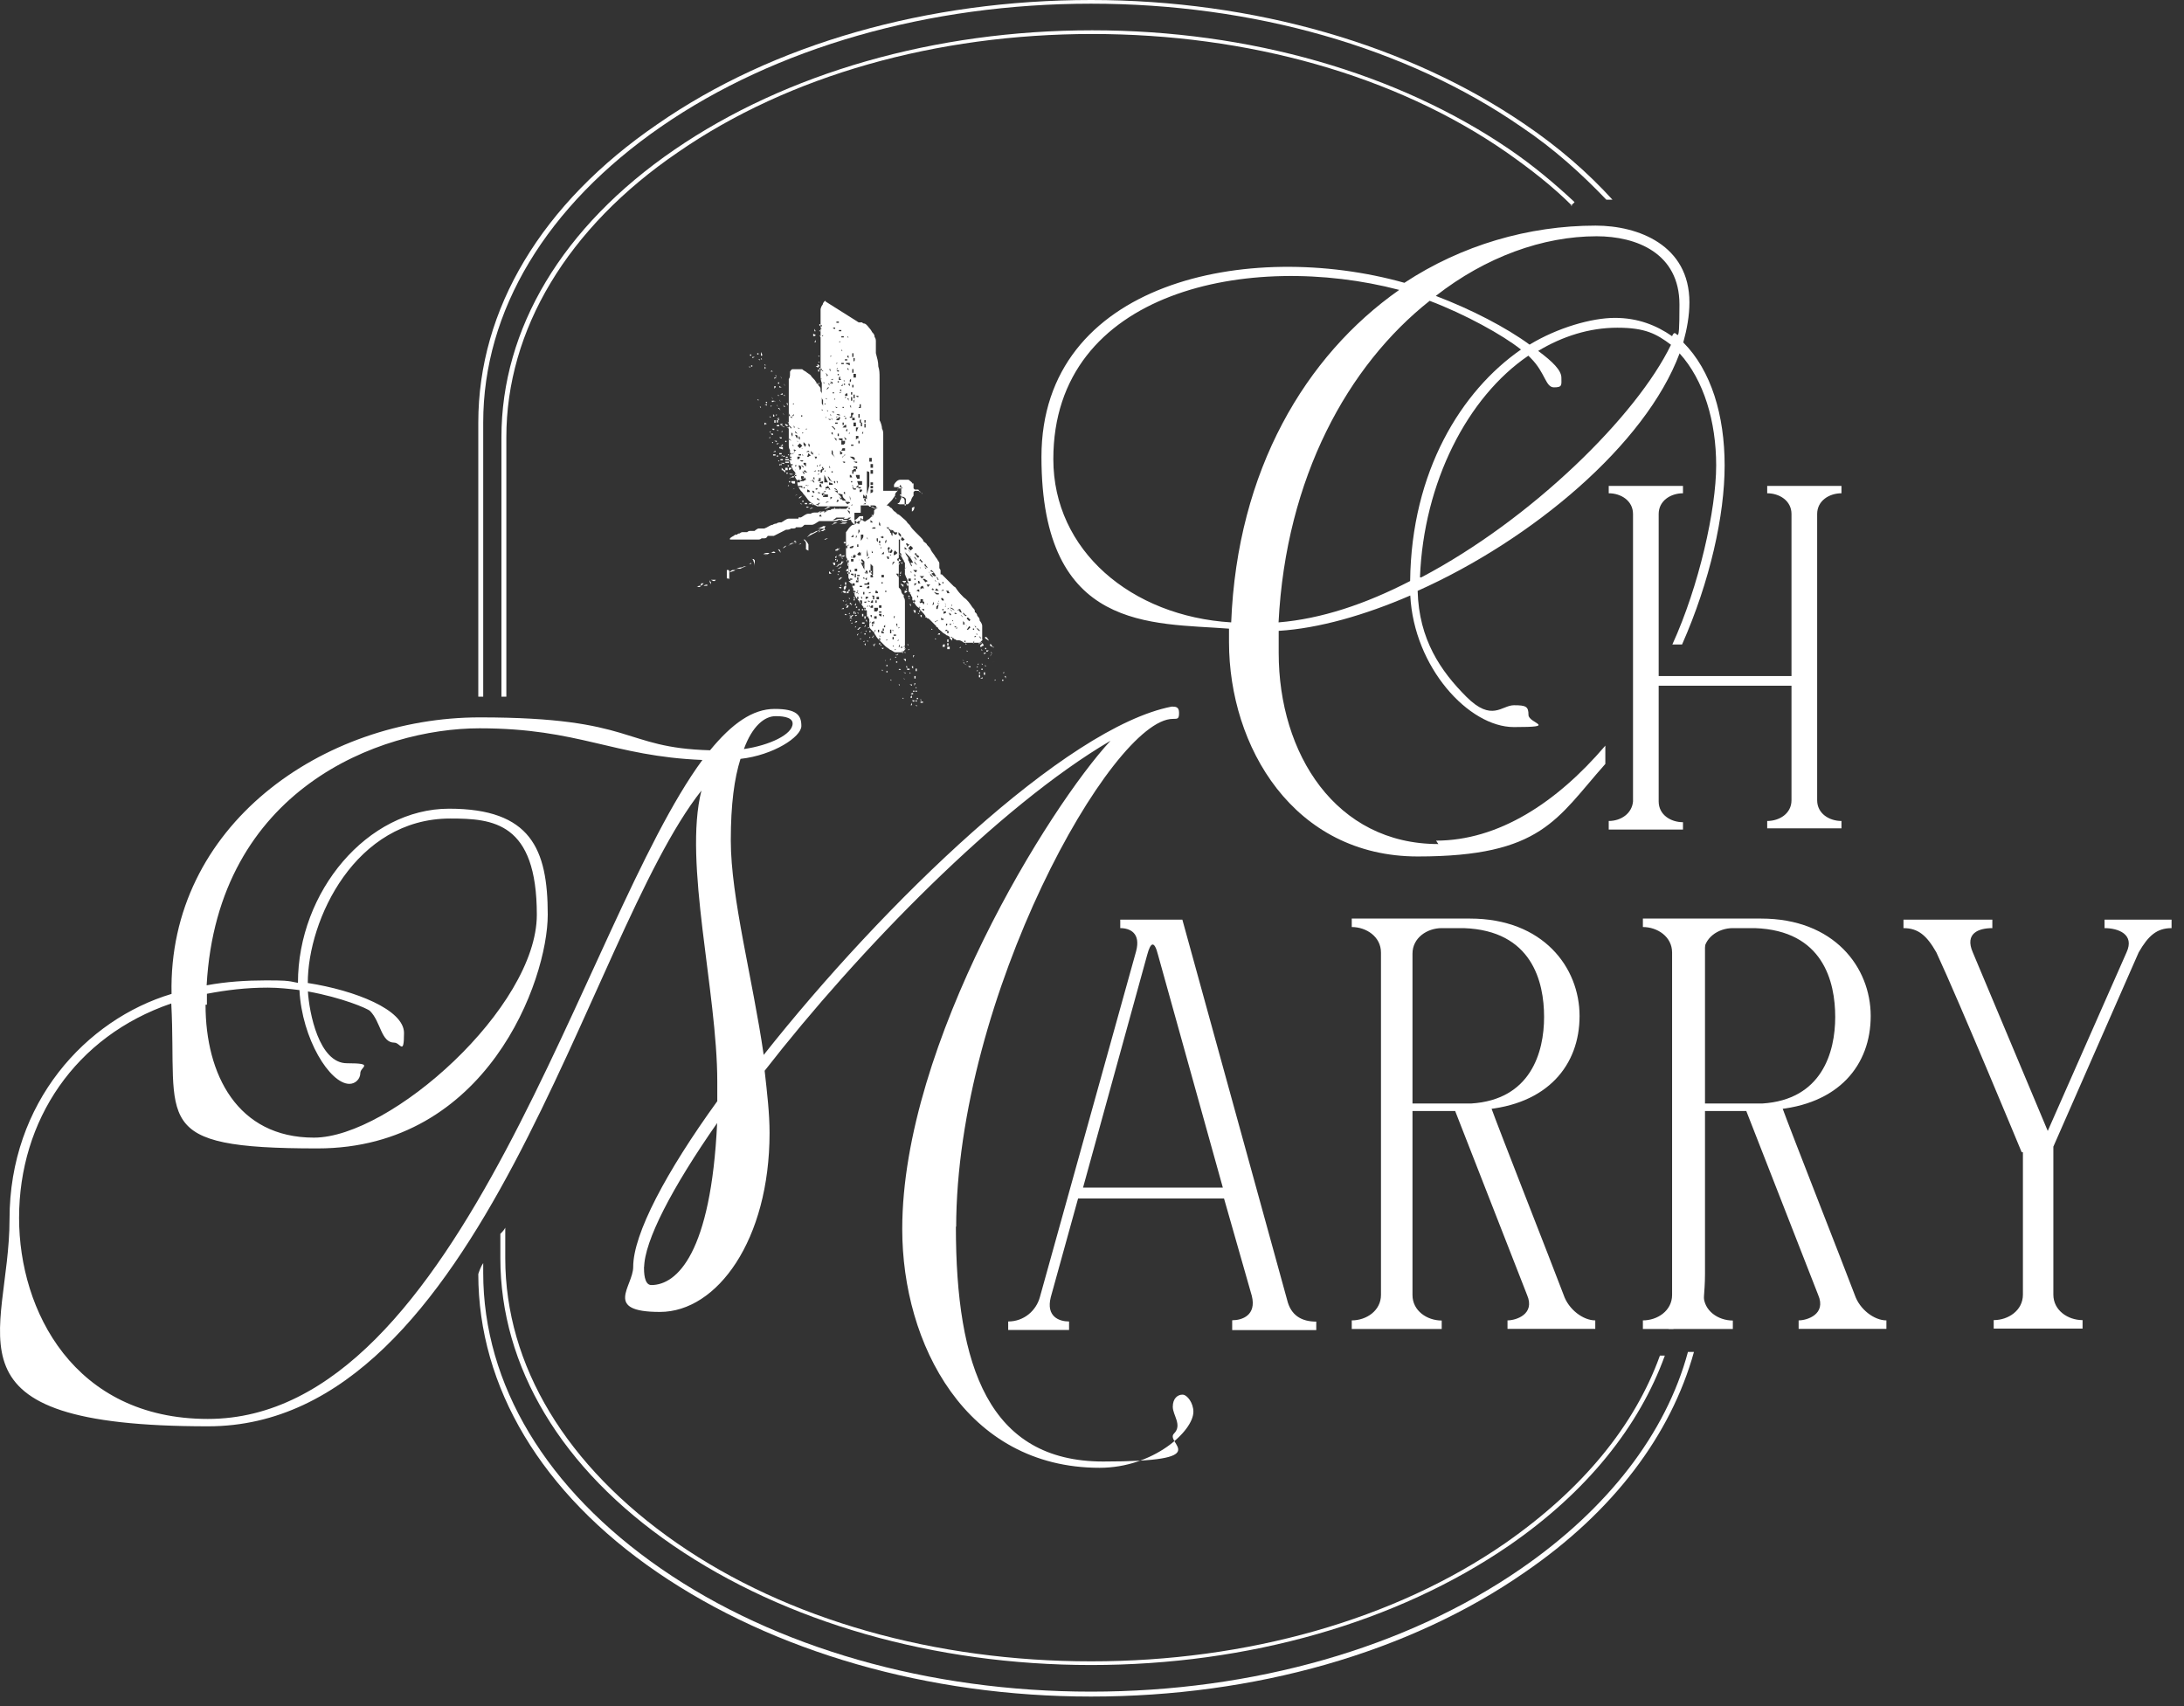
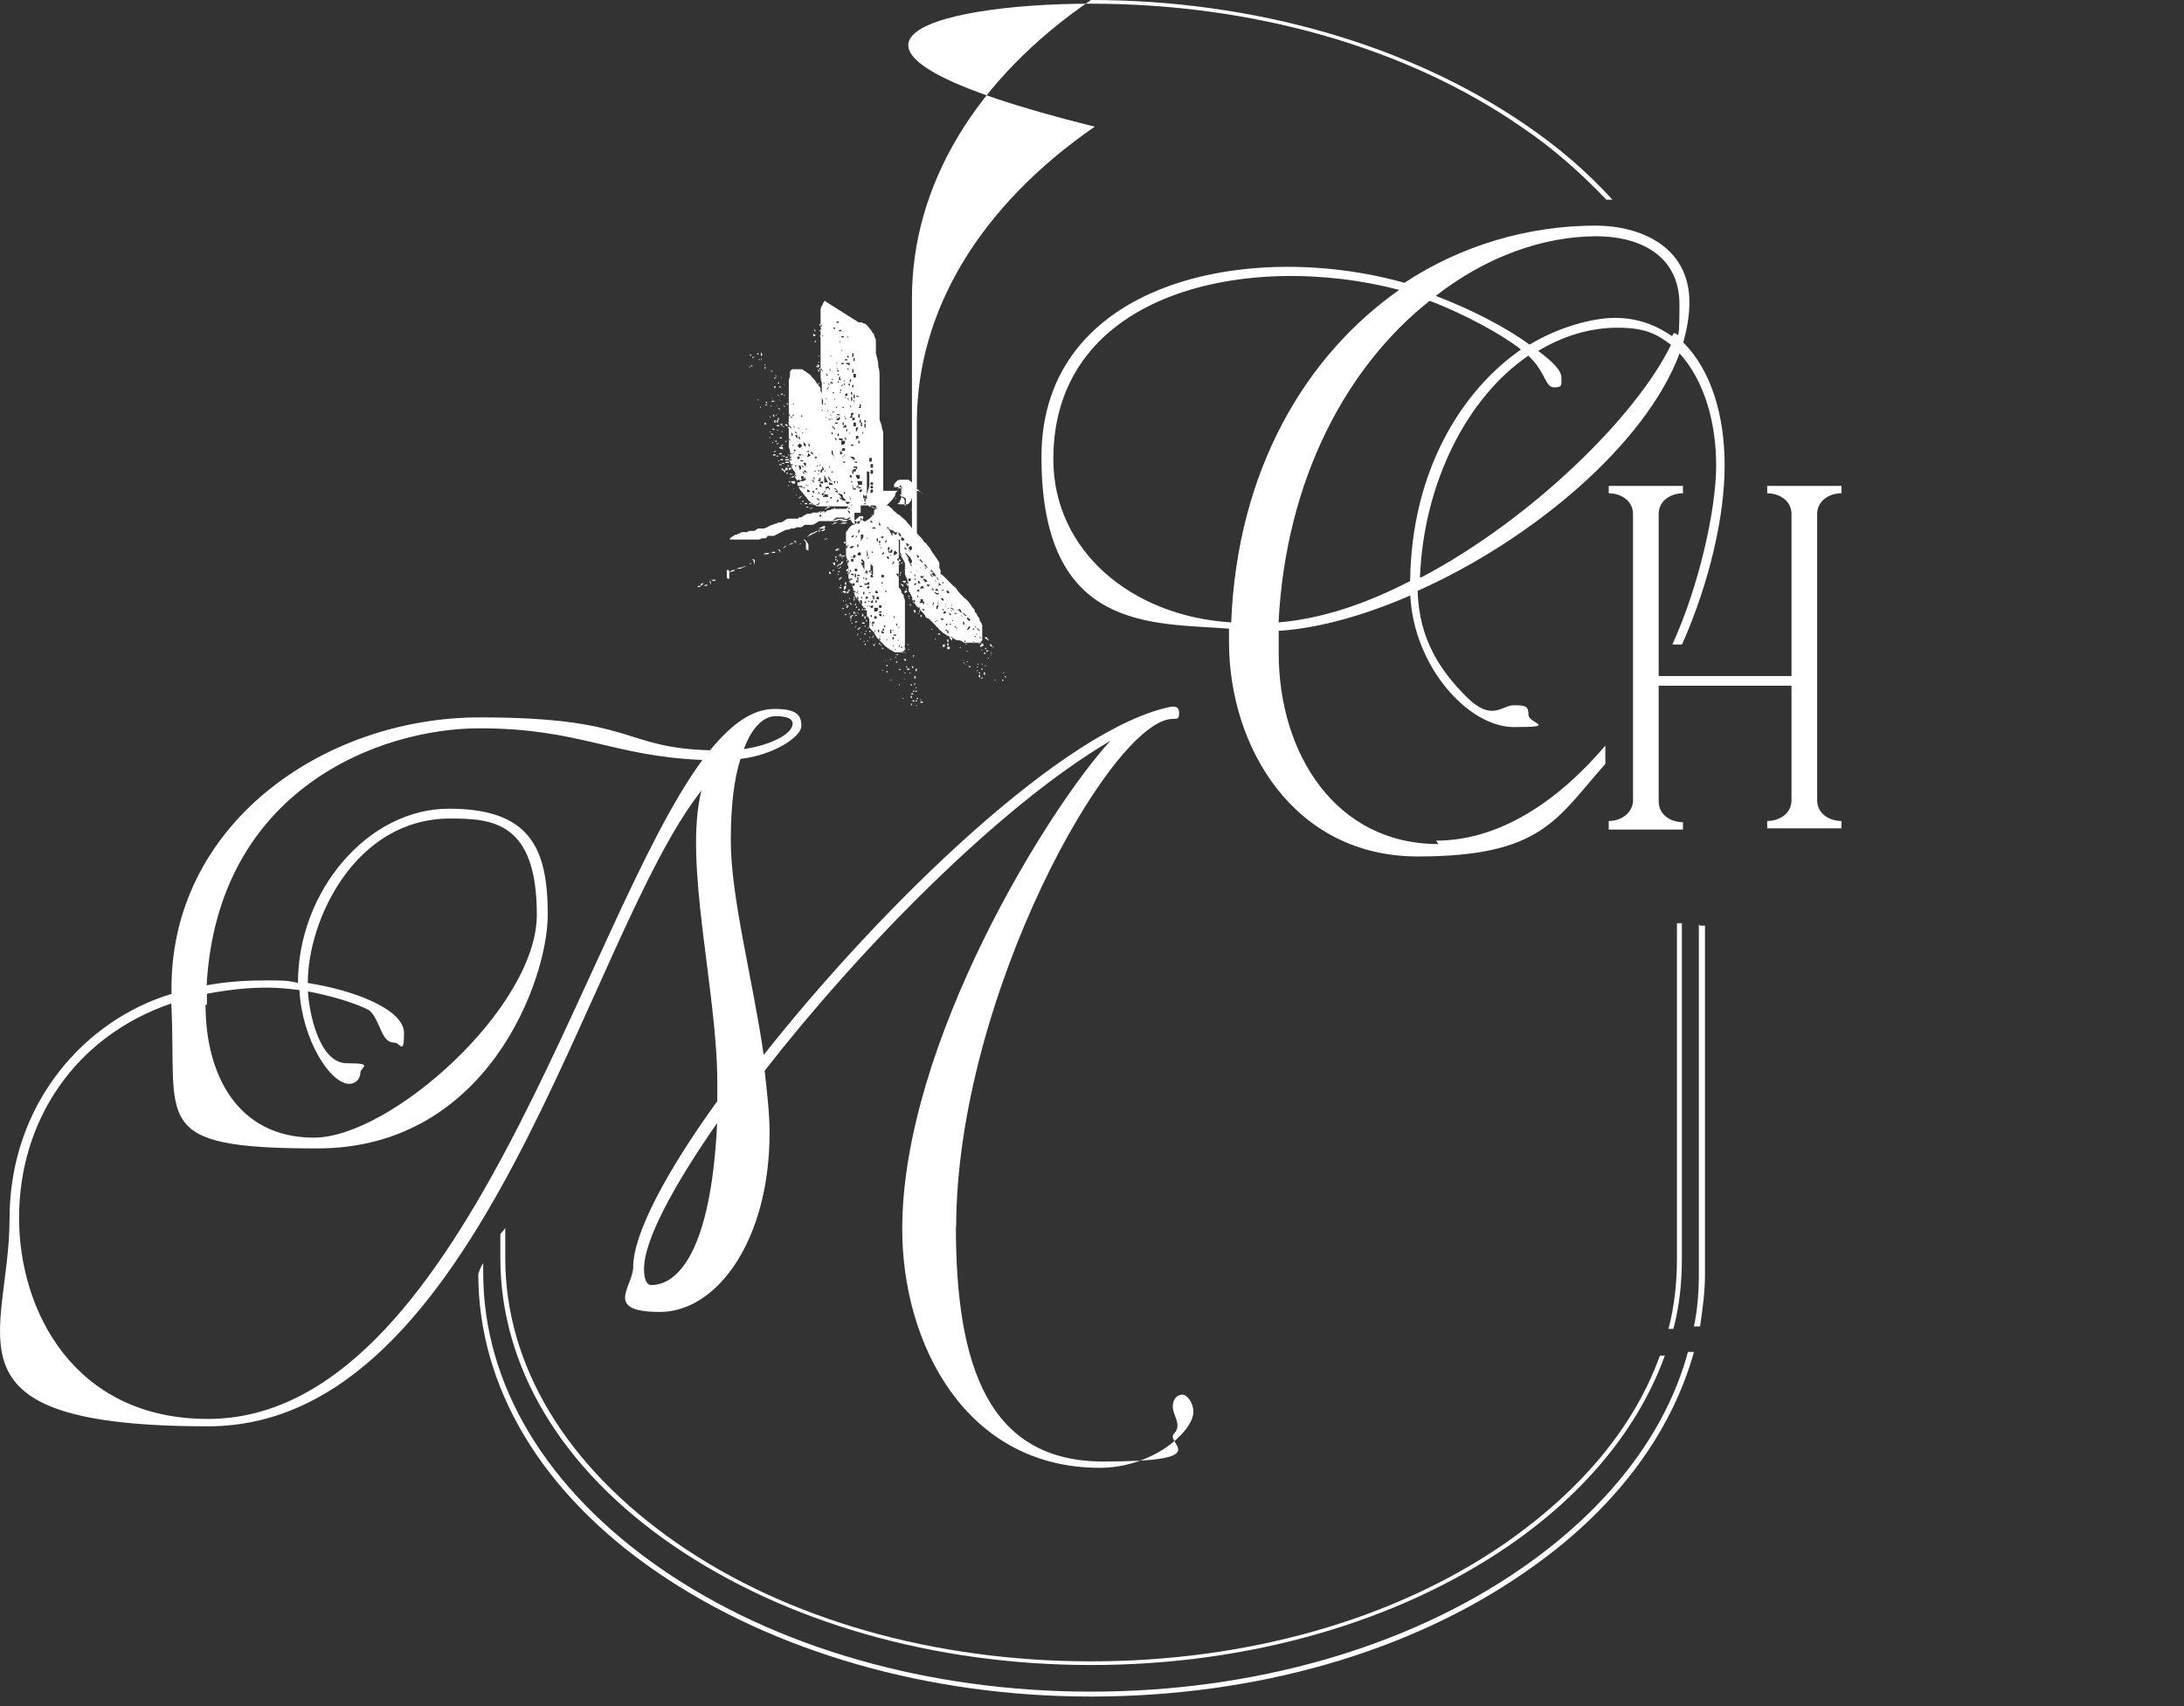
<svg xmlns="http://www.w3.org/2000/svg" width="160" height="125" fill="none">
  <rect width="100%" height="100%" fill="#333333" stroke="none" />
  <path fill="#fff" d="M105.367 61.84c-7.5 0-11.69-6.6-11.69-14.01v-1.61c2.94-.18 6.34-1.16 9.64-2.59.27 5.26 4.28 9.64 7.59 9.64 3.31 0 1.07-.27 1.07-.89s-.18-.71-1.07-.71c-.89 0-1.61 1.25-3.48-.62-1.87-1.87-3.48-4.19-3.57-7.76 8.39-3.75 16.69-10.71 19.19-17.4 1.78 1.96 2.68 5 2.68 8.21 0 3.21-1.25 8.83-3.21 13.12h.71c2.05-4.64 3.12-9.46 3.12-13.12 0-3.66-.98-6.96-3.03-9.01.27-.98.45-1.96.45-2.94 0-4.19-3.75-5.62-6.87-5.62-4.91 0-9.82 1.43-14.01 4.19-11.42-3.21-26.59-.09-26.59 12.76s8.12 12.14 13.74 12.58v.98c0 7.67 4.73 15.71 13.83 15.71s10.17-2.77 13.74-6.78v-1.34c-3.57 4.19-7.85 6.96-12.4 6.96l.18.27-.02-.02Zm-1.34-19.54c.27-6.96 3.48-13.21 7.94-16.24l.18.18c1.07 1.07 1.07 2.14 1.7 2.14.63 0 .54-.18.54-.71s-.62-1.16-1.7-1.96c1.78-1.07 3.75-1.7 5.8-1.7s2.86.45 3.93 1.25c-2.5 5.18-10.17 12.76-18.29 17.04h-.1Zm12.94-24.99c2.94 0 6.07 1.25 6.07 5s-.18 1.43-.54 2.32c-1.16-.8-2.5-1.34-4.19-1.34-1.69 0-4.19.71-6.25 1.96-1.7-1.25-4.28-2.59-6.87-3.57 3.66-2.86 7.85-4.37 11.78-4.37Zm-12.23 4.73c2.59.98 5.35 2.5 6.69 3.57-4.37 3.03-8.03 8.92-8.12 16.96-3.3 1.7-6.51 2.77-9.64 3.03.54-10.62 5.09-18.83 11.07-23.56Zm-27.57 11.6c0-12.4 14.46-15.26 25.34-12.4-6.87 4.82-11.87 13.21-12.31 24.36-7.32-.45-13.03-5.26-13.03-11.96Z" />
  <path fill="#fff" d="M117.855 60.15c.89 0 1.7-.54 1.78-1.43V37.66c0-.98-.89-1.52-1.78-1.52v-.54h5.44v.54c-.89 0-1.78.54-1.78 1.52v12.05l-.54-.18h10.89l-.62.18V37.66c0-.98-.89-1.52-1.78-1.52v-.54h5.441v.54c-.89 0-1.781.54-1.781 1.52v20.97c0 .98.891 1.52 1.781 1.52v.54h-5.441v-.54c.89 0 1.78-.54 1.78-1.52v-8.57l.62.18h-10.89l.54-.18v8.66c0 .98.89 1.52 1.78 1.52v.54h-5.44v-.63ZM70.028 89.86c0 10.26 2.41 17.22 10.8 17.22s4.46-1.34 5.18-2.05c.62-.62-.09-1.34-.09-1.96 0-.62.36-.89.71-.89s.8.62.8 1.25c0 1.43-2.94 4.11-6.87 4.11-9.82 0-14.46-9.1-14.46-17.49 0-13.65 10.8-30.97 15.26-35.78-8.21 4.82-18.47 15.35-25.34 24.18.18 1.61.36 3.12.36 4.55 0 7.85-3.84 13.12-8.03 13.12-4.19 0-1.96-1.87-1.96-3.3 0-2.41 2.41-6.96 6.16-12.14v-1.43c0-6.6-2.5-16.06-1.16-21.33-8.48 10.71-16.06 46.58-36.14 46.58-20.08 0-14.55-6.6-14.55-15.17s5.62-14.64 11.87-16.51c-.27-12.31 11.07-20.26 22.58-20.26 11.51 0 10.35 2.23 16.87 2.41 1.61-1.96 3.12-3.03 4.73-3.03 1.61 0 1.96.45 1.96 1.25s-2.05 2.14-4.46 2.41c-.45 1.43-.71 3.3-.71 5.98 0 4.19 1.61 10.17 2.41 15.71 8.75-11.07 22.13-24.01 29.89-25.52.27 0 .54 0 .54.45s-.09.45-.45.45c-4.46 0-15.88 20.35-15.88 37.3v-.09l-.02-.02Zm-68.63-.62c0 6.78 4.02 14.72 13.83 14.72 18.65 0 27.49-36.41 36.23-48.28-6.6-.27-9.01-2.32-16.33-2.32-7.32 0-19.19 4.46-19.99 18.83 1.43-.27 2.94-.36 4.28-.36 1.34 0 1.61 0 2.41.18 0-6.69 5.09-12.76 11.07-12.76s7.23 2.94 7.23 7.76-4.46 17.13-16.87 17.13-10.26-1.96-10.71-10.62c-7.05 2.41-11.15 8.57-11.15 15.71v.01Zm13.66-15.62c0 5.09 2.32 9.73 7.94 9.73 5.62 0 16.33-9.55 16.33-16.33 0-6.78-3.21-7.05-6.34-7.05-6.96 0-10.44 7.41-10.44 12.05 3.48.54 7.05 1.96 7.05 3.66 0 1.7-.27.71-.71.71-.98 0-.98-1.52-1.78-2.32-.18-.18-2.05-.98-4.55-1.43.09 1.52.8 5.26 2.86 5.26 2.06 0 .98.27.98.71 0 .44-.36.8-.8.8-1.43 0-3.48-3.3-3.66-6.87-.71-.09-1.52-.18-2.32-.18-1.61 0-3.03.18-4.46.45v.8h-.09l-.01.01Zm32.12 19.19c0 .36 0 1.34.54 1.34 1.87 0 4.37-2.32 4.82-11.87-3.3 4.73-5.35 8.66-5.35 10.62v-.09h-.01Zm10.89-39.8c0-.54-.98-.54-1.25-.54-.8 0-1.7.71-2.32 2.41 1.87-.27 3.57-1.07 3.57-1.87Z" />
-   <path fill="#fff" d="M90.28 96.73c.71 0 1.78-.36 1.43-1.78l-2.14-7.5.62.36H78.41l.62-.18-2.05 7.41c-.36 1.43.62 1.78 1.34 1.78v.62h-4.46v-.62c1.16 0 2.05-.8 2.32-1.78l7.05-25.34c.36-1.34-.45-1.7-1.16-1.7v-.62h4.55l7.67 27.84c.27 1.16 1.07 1.61 2.14 1.61v.62h-6.16v-.71l.01-.01Zm-11.42-9.72h11.51l-.71.27-4.82-17.31c-.27-1.07-.54-.98-.8 0l-4.82 17.49-.36-.45Zm20.17 10.35v-.62c1.07 0 2.14-.71 2.14-1.87V69.79c0-1.16-1.07-1.87-2.14-1.87v-.62h8.66c5.35 0 8.029 3.57 8.029 7.14s-2.319 6.51-7.139 6.87l.62-.27c.71 1.96 4.37 11.24 5.35 13.83.36 1.07 1.43 1.87 2.32 1.87v.62h-6.43v-.62c.62 0 2.05-.45 1.43-1.87l-5.44-13.92.71.45h-3.661v13.48c0 1.16 1.071 1.87 2.141 1.87v.62h-6.6l.01-.01Zm4.46-16.51h4.28c4.37-.27 5.35-3.75 5.35-6.34s-.891-6.34-5.891-6.51h-1.609c-1.07 0-2.141.71-2.141 1.87v10.98h.011Zm16.868 16.51v-.62c1.07 0 2.14-.71 2.14-1.87V69.79c0-1.16-1.07-1.87-2.14-1.87v-.62h8.66c5.35 0 8.03 3.57 8.03 7.14s-2.32 6.51-7.14 6.87l.62-.27c.71 1.96 4.37 11.24 5.35 13.83.36 1.07 1.43 1.87 2.32 1.87v.62h-6.43v-.62c.62 0 2.05-.45 1.43-1.87l-5.44-13.92.71.45h-3.66v13.48c0 1.16 1.07 1.87 2.14 1.87v.62h-6.6l.01-.01Zm4.46-16.51h4.28c4.37-.27 5.35-3.75 5.35-6.34s-.89-6.34-5.89-6.51h-1.61c-1.07 0-2.14.71-2.14 1.87v10.98h.01Zm24.631 3.3 6.34-14.37c.62-1.34-.62-1.78-1.61-1.78v-.62h4.91V68c-1.07 0-1.7.54-2.41 1.78l-6.43 14.64h-2.14s-4.55-10.98-6.25-14.64c-.71-1.25-1.34-1.78-2.41-1.78v-.62h6.51V68c-.98 0-2.05.36-1.43 1.78l5.62 13.39-.71.98h.01Zm.98-.45v11.15c0 1.16 1.07 1.87 2.14 1.87v.62h-6.51v-.62c1.07 0 2.14-.71 2.14-1.87V83.7h2.32-.09Zm-35.345-68.62.27-.27c-1.43-1.34-3.029-2.68-4.729-3.84-8.21-5.62-19.1-8.75-30.61-8.75-11.51 0-22.4 3.12-30.61 8.75s-12.67 13.12-12.67 21.06v19.01h.36V32.03c0-7.85 4.46-15.35 12.58-20.88 8.12-5.62 18.92-8.66 30.34-8.66 11.42 0 22.219 3.03 30.339 8.66 1.78 1.25 3.391 2.5 4.821 3.93h-.091Z" />
-   <path fill="#fff" d="M122.854 67.64v24.54c0 1.78-.18 3.48-.62 5.18h.36c.45-1.7.62-3.39.62-5.18V67.64h-.36Zm-1.248 31.68c-1.87 5.18-5.71 9.82-11.33 13.74-8.12 5.62-18.92 8.66-30.34 8.66-11.42 0-22.22-3.03-30.34-8.66-8.12-5.63-12.58-13.03-12.58-20.88v-2.23c-.09.18-.27.36-.36.45v1.78c0 7.94 4.46 15.44 12.67 21.06 8.21 5.62 19.1 8.75 30.61 8.75 11.51 0 22.4-3.12 30.61-8.75 5.71-3.93 9.55-8.75 11.42-13.92h-.45.09Zm-3.927-84.69h.45c-1.78-1.96-3.93-3.84-6.43-5.53-8.48-5.8-19.81-9.1-31.77-9.1S56.64 3.21 48.16 9.1c-8.48 5.8-13.12 13.56-13.12 21.86v20.08h.36V30.96c0-8.21 4.64-15.88 13.03-21.68C56.82 3.48 68.06.27 79.93.27c11.87 0 23.11 3.21 31.5 9.01 2.41 1.61 4.46 3.48 6.25 5.35Zm6.779 53.1v25.61c0 1.25-.09 2.59-.36 3.84h.45c.18-1.25.36-2.5.36-3.84V67.82h-.36l-.09-.09Z" />
+   <path fill="#fff" d="M122.854 67.64v24.54c0 1.78-.18 3.48-.62 5.18h.36c.45-1.7.62-3.39.62-5.18V67.64h-.36Zm-1.248 31.68c-1.87 5.18-5.71 9.82-11.33 13.74-8.12 5.62-18.92 8.66-30.34 8.66-11.42 0-22.22-3.03-30.34-8.66-8.12-5.63-12.58-13.03-12.58-20.88v-2.23c-.09.18-.27.36-.36.45v1.78c0 7.94 4.46 15.44 12.67 21.06 8.21 5.62 19.1 8.75 30.61 8.75 11.51 0 22.4-3.12 30.61-8.75 5.71-3.93 9.55-8.75 11.42-13.92h-.45.09Zm-3.927-84.69h.45c-1.78-1.96-3.93-3.84-6.43-5.53-8.48-5.8-19.81-9.1-31.77-9.1c-8.48 5.8-13.12 13.56-13.12 21.86v20.08h.36V30.96c0-8.21 4.64-15.88 13.03-21.68C56.82 3.48 68.06.27 79.93.27c11.87 0 23.11 3.21 31.5 9.01 2.41 1.61 4.46 3.48 6.25 5.35Zm6.779 53.1v25.61c0 1.25-.09 2.59-.36 3.84h.45c.18-1.25.36-2.5.36-3.84V67.82h-.36l-.09-.09Z" />
  <path fill="#fff" d="M123.659 99.05c-1.61 5.98-5.89 11.51-12.23 15.88-8.39 5.8-19.63 9.01-31.5 9.01-11.87 0-23.11-3.21-31.5-9.01S35.4 101.45 35.4 93.25v-.71c-.18.27-.27.54-.36.8 0 8.3 4.64 16.06 13.12 21.86 8.48 5.8 19.81 9.1 31.77 9.1s23.29-3.21 31.77-9.1c6.51-4.46 10.71-10.08 12.4-16.15h-.45.01ZM62.348 37.66v.45c0 .09.09.18.18.27 0 0 .09.09.18.09l-.09-.09v-.27l-.27-.45Zm2.496-.36h-.18.45-.18v.09l-.09-.09Zm-.179-.36-.18-.18s-.18-.18-.27-.18c0 0 .18 0 .27.09l.18.18v.09Z" />
  <path fill="#fff" d="M64.316 36.85h.09s0-.09-.09-.18v-.09.27Z" />
  <path fill="#fff" d="M60.476 22.04s-.09 0-.18.18c0 0 0 .09-.09.18 0 0-.09.18-.09.27v4.84c0 .18 0 .36.09.54v.99c0 .09 0 .18.09.27v.71s0 .18.09.27c0 .18.18.27.18.45v.54s0 .18.09.27c0 .18.09.27.18.36v.99c.09 0 .09.09.18.18v.18s.09.18.18.27l-.27-.27v-1.17s0-.09-.09-.18v-.09s0-.09-.09-.18v-.36s0-.09-.09-.18v-.63c0-.09-.09-.18-.18-.27 0 0 0-.18-.09-.27v-.18h-.09s0-.09-.09-.18v-.72s0-.09-.09-.18v-.18s0-.09-.09-.18-.18-.27-.27-.36c-.09-.18-.27-.27-.36-.45-.09-.09-.27-.18-.36-.27 0 0-.18-.09-.27-.18h-.71s-.09 0-.18.18v.18c0 .09 0 .27-.09.36v4.83c0 .09 0 .27.09.36v.81c0 .09 0 .18.09.27 0 .09 0 .18.09.27 0 .09.09.18.18.27v.36s.09.18.18.27v.18s0 .18.09.27c0 0 0 .09.09.18 0 .09.18.18.27.36.18.18.27.36.36.45l.09.09c.09.09.27.18.36.27 0 0 .09 0 .18.09h2.32l-.18.18h-.98s-.09 0-.18.09h-.09s-.09 0-.18.09h-.45s-.09 0-.18.09h-.27s-.18 0-.27.09h-.18c-.18 0-.36.18-.54.27h-.18V38h-.71c-.18 0-.36.18-.54.27h-.09s-.18 0-.27.09c0 0-.18 0-.27.09-.18 0-.36.18-.62.27h-.45s-.18.09-.27.18h-.36s-.09 0-.18.09h-.36s-.09 0-.18.09c0 0-.18 0-.18.09h-.09s-.09 0-.18.09c0 0-.18.09-.27.18v.09h2.05c.09 0 .18 0 .27-.09h.18c.09 0 .18 0 .27-.18h.45l.89-.45h.09s.18 0 .27-.09h.18s.18 0 .18-.09h.36c.09 0 .18-.09.27-.18h.54c.18 0 .36-.18.54-.27h1.16s.18 0 .27-.09h1.16s.09 0 .18-.09l.18-.18h.27V38l-.09.09-.18.09h-.09l-.18.18-.09.09h-.09s-.09 0-.18.09l-.09.09c-.09.09-.18.27-.27.36v1.6c0 .18 0 .27.09.36v.18s0 .18.09.27v.9c0 .09.09.18.18.27 0 0 0 .18.09.27 0 0 0 .18.09.27v.18s0 .09.09.18v.09s0 .09.09.18c0 .09.18.18.27.36 0 .09.18.18.27.36l.09.09s.09.18.18.18V45s0 .09.09.18c0 0 0 .09.09.18v.54c0 .09.09.18.18.27l.18.18s0 .09.09.18c.09.18.18.27.36.45l.36.36c.09.09.27.18.36.27.09 0 .27.18.36.18h.54l.18-.18v-3.58s0-.18-.09-.27v-.18c-.09 0-.18-.18-.18-.27 0-.09-.09-.18-.18-.27v-3.51h.09v.99c.09 0 .09.09.09.09v.09s0 .09.09.18c0 0 0 .09.09.18 0 0 0 .09.09.18v.72c0 .27.18.45.18.54 0 0 0 .18.09.18v.63s.09.18.18.27c0 0 0 .09.09.18v.18s.09.18.18.27c.09.18.18.27.36.36 0 .09.18.27.27.36.09.09.18.27.27.36 0 0 .09 0 .18.09l.09.09.18.18.18.18.18.18c0 .09.18.18.27.27l.09.09s.18.09.27.18c0 0 .09 0 .18.09 0 0 .09 0 .18.09 0 0 .18 0 .18.09 0 0 .09 0 .18.09h.18c.09 0 .27.09.36.18h1.16l.18-.18v-1.07c0-.09-.09-.27-.18-.36 0-.18-.09-.27-.18-.36 0 0 0-.18-.18-.27v-.09c0-.09-.09-.18-.18-.27-.18-.27-.36-.54-.62-.71-.18-.18-.36-.36-.54-.62 0 0-.09-.18-.18-.18l-.18-.18-.27-.27-.36-.36-.09-.09h-.09v-.27s0-.09-.09-.18v-.36s0-.09-.09-.18c0 0-.09-.18-.18-.27-.09-.18-.27-.36-.36-.54 0-.09-.18-.27-.27-.36 0-.09-.18-.18-.27-.27 0-.09-.09-.18-.18-.27l-.18-.18-.27-.27c-.09-.09-.27-.27-.36-.45l-.18-.18c-.09-.18-.27-.27-.45-.45 0 0-.18-.18-.27-.18l-.18-.18c-.09 0-.18-.18-.27-.27-.09 0-.18-.18-.27-.18h-.09l.27-.27.09-.09c.09-.09.18-.27.27-.36v-.18.09c0-.09.09-.18.18-.27 0-.09.09-.27.18-.36v-.09l.09.09v.9l-.09.18s0 .09-.09.18h-.09s0 .09.18.09h.54c.09 0 .18-.18.27-.27 0-.09.09-.27.18-.36v-.27l.09-.09h.18s.18 0 .18.09h.09l.09.09v.09s0-.09-.09-.18c0 0-.18-.09-.18-.18h-.27l-.09-.09v-.9.54h-.09c0-.09-.18-.18-.27-.27h-.62c-.18 0-.36.18-.45.36v.27-.09h.36c.09 0 .27 0 .36.18h.45v-.18.09h-.89v.18h-1.07v-4.11c0-.18 0-.27-.09-.45 0-.18-.09-.45-.18-.62v-3.13c0-.27 0-.54-.09-.8 0-.36-.09-.62-.18-.98v-.9s0-.18-.09-.27c0-.18-.09-.27-.18-.36 0 0-.09-.18-.18-.27-.09-.09-.18-.27-.36-.36 0 0-.18 0-.18-.09h-.27l-2.41-1.52-.02-.06Zm5.71 13.39h-.36.18s.18 0 .27.09l-.09-.09Zm.8 1.69c0 .09 0 .27-.18.36v-.27l.18-.09Zm-.27-.27v.27-.27Zm-6.69-12.67.09.09h-.09v-.09Zm1.43 8.03v-.09h.27v.18l-.27-.09Zm1.07.18v.27h-.18v-.09h.18v-.18Zm-.27 1.07h.18s.09 0 .18.09v.18l-.36-.27Zm.72 2.32h-.09v-.09h.18v.09h-.09Zm0 .09h.18v.18h-.18v-.18Zm-.09-.35v.18h-.18l.18-.18Zm-.09-.27h.36v.27h-.27l-.09-.27Zm.62-.98h-.18.09v.27l.09-.27Zm-.44-1.97v.18h-.09v-.18h.09Zm.09-.09v-.27.27Zm.09 1.7v-.9.9Zm-.09-1.25v.27-.09h.09l-.09-.18Zm.09 0v.18-.27.09Zm0 .63v.09-.36.27Zm.08-.18v.18-.27.09Zm.09-.09v.09-.27.18Zm.09.44v.18-.27.09Zm-.35.72v.63-.99.36Zm-.36.71v-.09h.27v.27h-.18l-.09-.18Zm-.18-.18h-.09v-.27h.09v.27Zm0-.44h.18v.27h-.18v-.27Zm0-.09h.27v.18h-.27v-.18Zm0-.36h.27v.09h-.09l-.18-.09Zm-.36-.8h-.09.45-.36Zm-.44-.18h.18v.18h-.27l.09-.18Zm.98-.63v-.27h.18v.18h-.09l-.09.09Zm-.54-5.17v.09l-.09-.09v-.09l.09.09Zm.09 0v-.18.18Zm-.18-.89v-.09h.09v.18l-.09-.09Zm-.26-1.43h-.18v-.09h.18v.09Zm-.45 6.33h-.18v-.09h.18v.09Zm.89.63v.09h-.09l.09-.09Zm-.26.18h-.18l-.09.09.27-.09Zm.08-.45v-.09.27h-.09v-.09l.09-.09Zm-.17.09h-.18s.09 0 .18.09v.09-.18Zm0-.36h.09v.18h-.27l.18-.18Zm-.09 0h-.09v-.18h.09v.18Zm0-.53h.18v.09h-.09v-.18l-.09.09Zm.18-.09h-.18v-.09h-.18l.36.09Zm-.72-1.07h.09-.27.18Zm.63-.27v-.09s.18 0 .18-.09l-.18.18Zm-.18.45v.18h.27l-.27-.18Zm-.54.17s.09 0 .18.09h-.09l-.09-.09Zm.63.09h-.09v-.09h.09v.09Zm-.27.54h-.09s-.09 0-.18-.09h.09s.18 0 .18.09Zm-.63 0h-.09v-.09l.09.09Zm0-.27h.18v.18-.09l-.18-.09Zm-.08 0h-.09v-.09.18l.09-.09Zm-.09-.36h.09v-.09l-.09.09Zm0 .09h-.09v.18l.09-.18Zm.44-.71v.09h-.09l.09-.09Zm.72-1.25h-.09v-.09l.09.09Zm0-.53h-.09.18-.09Zm-.18.08v-.09.18-.09Zm-.09-1.78v-.09l.09.09h-.09Zm-.63-1.7h.18v.09h-.09l-.09-.09Zm-.26 1.34v-.09.18-.09Zm-.18.18h.09v-.09l-.09.09Zm.27.63v-.09h.09l-.09.09Zm-.45-.54v-.18.18Zm.71-1.16h.09-.18.09Zm0 1.79h-.09v-.09.18l.09-.09Zm-.09.44v.18-.09h.09l-.09-.09Zm.27 0v-.09h.09l-.09.09Zm-.36 1.43h-.09v-.09l.09.09Zm.27.18s.09 0 .18-.09v.09-.18l-.18.18Zm-.18-.27v.09h-.09s0-.09-.09-.18l.18.09Zm.36 0v-.09h.09v.09h-.09Zm-.71.09h.09s0 .09.09.18l-.18-.18Zm.18-.27s.09 0 .18-.09v.09h-.18Zm-.27.09h-.09l.09.09v-.09Zm.09-.36s.09 0 .18-.18l.09.09s0-.09-.09-.18l-.18.27Zm.62-.44h.18v.09h-.09l-.09-.09Zm.09.27h.09v.09h-.09v-.09Zm.18.17v.18h-.09v-.09l.09-.09Zm.09.27h-.18v-.09h.09l.09.09Zm.09.27v.18h-.09l.09-.18Zm-.18.53v-.09h.09v.09h-.09Zm.27-.53h.09v.09h-.09v-.09Zm-.09.62s-.18 0-.18.09l-.09-.18v.09h.27Zm-.72 0h.09v.09h-.09v-.09Zm-.44-.17c0-.06.03-.12.09-.18h.09l-.18.18Zm-.27-.54h.09v.09l-.09-.09Zm.18-.71.18.18-.09.09v-.09l-.09-.18Zm.27-.27h.09v.18l-.09-.18Zm-.45-2.5v.09h-.09l.09-.09Zm1.25-.54v.18h-.09.18l-.09-.18Zm.09.27h-.18v-.09h.18v.09Zm-.09.72v.09h-.09l.09-.09Zm-.09 1.07v.18h.09l-.09-.18Zm.27-.09v.09h.09l-.09-.09Zm.53 0v.18-.18Zm-.09.44h-.27v-.09h.18v.18l.09-.09Zm-.35.18v.09h-.18v-.09h.18Zm-.45.36v.09h-.09l.09-.09Zm.98.8v.18l-.09.09v-.18l.09-.09Zm-.18.45v-.09h.09v.18l-.09-.09Zm.18-.09v.36-.36Zm-.18.53v-.09.27-.18Zm-.09-.08v-.18.18Zm-.08.26h.09V29h-.18v-.09l.09-.09Zm.08.36h.09v.18l-.09-.18Zm.36-.09v.27h-.09v-.27h.09Zm-.18.63h.09v.18l-.09-.18Zm.27-.18v.09-.27l.09-.09-.09.27Zm-.18.53h-.09.18-.09Zm.27-.18v.27-.18l.09-.09h-.09Zm-.18.54h-.09v-.18h.18v.09l-.09.09Zm-.09 0h.09v.18h-.18v-.09h.09v-.09Zm.27.36h-.18v-.18h.18v.18Zm.09.35v.09h-.18v-.27h.18v.18Zm.09.36v.09h-.09v-.27h.18l-.09.18Zm-.27.8h-.18v.27l.18-.27Zm.45-.8v.09-.18.09Zm-1.16 1.07h-.18v-.27h.27v.18l-.09.09Zm0-.53s.09 0 .18.09v.09h-.09v-.09l-.09-.09Zm-.45-.18v-.09h.09v.18h-.09v-.09Zm-.36-.54-.09-.09h.09l.18.18v.09l-.18-.18Zm0-.53-.09-.09v-.09l.09.18Zm.36-.27s.18 0 .18.09c0 0 0 .09-.09.18h-.18v-.18l.09-.09Zm-.09.18v-.18h.18v.09l-.18.09Zm-.62-.36s0-.09-.09-.09v.09h.09Zm-.09-.27h.09v.09l-.09-.09Zm-.09-.53v.09h-.09l.09-.09Zm.09-.18h.09v.09-.18l-.09.09Zm-.09-.18h.09v.09l-.09-.09Zm-.54-.98s0-.09.09-.18v.09l-.09.09Zm.18-.36v-.09h.09l-.09.09Zm.09-.71h.09v.09l-.18-.18.09.09Zm0 0s-.09 0-.18-.09v-.09s.09 0 .18.09v.09Zm-.18-.98v-.18.09h-.09l.09.09Zm-.18-.54v-.09.18-.09Zm.18-1.07.09.09v.09l-.09-.18Zm.09-.45V24l.09.09h-.09Zm-.09-.26v-.09s.09 0 .18.09v.09h-.09l-.09-.09Zm1.43-.18h-.18v-.09h.18v.09Zm.27.71v-.18.18Zm.18.18v-.09.18-.09Zm.26.18h-.09v-.36.27l.09.09Zm-.35.27v.18h-.09.18l-.09-.18Zm.53.17h-.09v.27l.09-.27Zm.09.36h-.09v-.09.27l.09-.18Zm-.44.18v.18-.09h.18l-.18-.09Zm.53.45h-.09v-.27h.09v.27Zm0 .35v-.27h.09v.18l-.09.09Zm-.45.18h-.09v-.09h.27v.18l-.18-.09Zm.54.18h-.09v-.18.27l.09-.09Zm0 .45h-.18v-.27h.09v.27h.09Zm.09.35h-.18v-.27h.18v.27Zm-.27.9v-.36h.09v.18h-.09v.18Zm-.27.26h-.18.09v.09l.09-.09Zm.27-.09v.18h-.09v-.18h.09Zm.27.27h.18v.09h-.09l-.09-.09Zm-.09.09v.09h-.09v-.27h.09v.18Zm.36.71v-.18h.09v.27h-.18l.09-.09Zm-.09.09v.27-.27Zm.27.27v-.18.27-.09Zm-.18.18v.27h-.09v-.27h.09Zm.09.36v.27h-.09v-.18l.09-.09Zm.35.26h-.09v-.18h.09v.18Zm-.26.09v.18h-.09v-.27h.09v.09Zm.35.27h-.18v-.27h.09v.27h.09Zm-.27.27v.18h-.09l.09-.18Zm.36.09h-.18v.27l.18-.27Zm-.36.18v.36-.36Zm.63 1.6h-.18v-.18.27l.18-.09Zm0 .36h-.18v-.27h.18v.36-.09Zm.09.45h-.18V34h.18v.27Zm0 .44h-.18v-.27h.18v.27Zm0 .81h-.18v-.18h.18v.18Zm-.09.26h-.09v-.18h.18v.18h-.09Zm-.09.36v-.27h.18v.18l-.18.09Zm-.27.09v-1.7s.18 0 .18.09v.99l-.18.62Zm-.18.09v-.81 1.16-.36.01Zm-.26-.27h.09v-.09l-.09.09Zm0 .45v-.09h-.09l.09.09Zm3.21.53v-.36s0-.09-.09-.18c0 0-.09 0-.18-.09h.18s.18.09.18.18v.45h-.09Zm-.63-.44v.09-.18l-.09-.09.09.18Zm.27-.36h.09l.09.18v.18-.09l-.18-.27Zm-1.52 2.5h-.09.18-.09Zm.09 0c0 .09.18.18.18.27l.27.27s.09.18.18.18l-.09-.09-.18-.18-.18-.18s0-.09-.09-.18l-.09-.09Zm2.41 3.21h-.18v-.09l.09.09.09.09v-.09Zm-.53.8h.18v.18h-.09v-.09l-.09-.09Zm5.44 4.38.09-.09v.09h-.09Zm.18-.18s0-.09-.09-.18l.09.18Zm-.62-.45h-.09l.09.18v-.18Zm.17-.09.09.09h-.09v-.09Zm-.89-.71h-.09v-.18l.09.09v.09Zm-2.94-3.48-.18.18s-.09-.18-.18-.18h.36Zm-.81-.27s.18.18.18.27h-.09v-.18l-.09-.09Zm.27 1.7h.09v.18l-.09-.18Zm1.34 1.87h.09l-.09.09v-.09Zm4.46 4.28h-.09v.09l.09-.09Zm-.71-.98h-.09v-.09l.09.09Zm-.36.27v-.09h.09v.09h-.09Zm-.53-2.14v.18h-.09l.09-.18Zm-1.08-1.34v.09h.09l-.09-.09Zm-1.16-.62v-.18h.18v.09l-.18.09Zm.54 0v.09h-.09s0-.09-.09-.18l.18.09Zm-.71.71h-.09v.09l.09-.09Zm.08-.36h.09v.09h-.18v-.18l.09.09Zm.54 1.07h-.18v-.18h.09v.18h.09Zm-.36.09v-.09.18-.09Zm.09-.35h.09v.09h-.18l.09-.09Zm.27-.36v-.09h.09v.09h-.09Zm-.36.36h-.09v.18l.09-.18Zm.09-.27v-.18h.09v.09l-.09.09Zm.54-.36h-.09v-.09l.09.09Zm.09.18h-.09v-.09s0 .09.09.18v-.09Zm.18.27h-.18v-.09l.18.09Zm0 0v.09h-.09l.09-.09Zm.35.62h-.18v.09l.18-.09Zm.27.45h-.09v-.09h.09v.09Zm.09.18h-.09v-.09l.09.09Zm0 .44v.09h.09l-.09-.09Zm-.45-.27v.09h-.09l.09-.09Zm1.52.18v.09h.09l-.09-.09Zm.18.27v.09s.09 0 .18-.09h-.18Zm.27.36h.09v.09l-.09-.09Zm-.45.44h.09v.09l-.09-.09Zm-.18 0h-.09v.09l.09-.09Zm-.35-.09v-.09.18-.09Zm-.36-.08h.09-.18.09Zm-1.43-1.7v-.09h.18v.27l-.18-.18Zm-.8-.36h.09v.09h-.18l.09-.09Zm0-.53h-.18v.09l.18-.09Zm-.09-.45v.09h-.09l.09-.09Zm-.09-.18v-.09h-.18l.18.09Zm-.54-1.07h-.09v.09h-.09l.18-.09Zm.36-.09v.18l-.09.09v-.09l.09-.18Zm-.18.72v-.09.18-.09Zm.63-.63s-.18 0-.18.09v-.09h.18Zm-.18.45h-.09v-.18l.18-.18-.09.36Zm-1.07.18h.09v-.09l-.09.09Zm-.09-.18h.18v.18l-.18-.18Zm-.09-.09h-.09v-.09l.09.09Zm.18-.27v-.18h.09v.18h-.18.09Zm.27-.44v-.18h.09-.18l.09.18Zm0-.27h-.18s-.09 0-.18.09l.36-.09Zm-.63 0v-.18h-.18l.18.18Zm.18-.36v-.18s.09-.09.18-.09c0 0 0 .09.09.18h-.18l-.09.09Zm-.27.09h-.09s.09 0 .18-.09h.09v.18l-.18-.09Zm.09-.45v-.27h.09s0 .09.09.18h-.18v.09Zm-.27.09v-.18h.18l-.18.18Zm0-.35v-.18h.09v.09h-.27l.18.09Zm.98 0-.18.09s-.09-.18-.18-.18l.09-.09.27.18Zm.09-.09s.09.18.18.18v-.09l-.18-.09Zm.09.35-.18.18s0-.09-.09-.18h.27Zm.18 0s0 .09.09.18c0 0 0-.09-.09-.18Zm-.09.36.09-.09v.09h-.09Zm.18 0-.09.09v-.18l.09.09Zm.18-.09.18.18h-.27l.09-.18Zm0 .45s-.09 0-.18.09l.18-.09Zm.09-.09h.09v.09h-.18l-.18-.18.27.09Zm.09.53v.09h-.09v.09l.09-.18Zm.18-.17h.09l.09.09V44h-.09l-.09-.09v-.09Zm.26.35s.09.09.09.18l-.09-.18Zm0 .09.09.18h-.09l.09-.09-.09-.09Zm-.09.45h-.09v-.09h.09v.18-.09Zm.45-.09s.18.09.18.18l-.18-.18Zm0-.09h.09c.09 0 .18.09.27.18 0 0-.09 0-.18-.09l-.18-.09Zm.45.45h-.09v-.09s.09 0 .18.09h-.09Zm.35.08s.09 0 .18.18l-.18-.18Zm.09.36h-.09.18-.09Zm.09.36v-.09h.18l-.18.09Zm.18.44h.27-.27Zm.45-.17v.09l-.09.09.18-.18h-.09Zm.18 0v.09h-.09v-.09h.09Zm.35.53.18.18h-.09l-.09-.18Zm0 .63v-.09h.09l-.09.09Zm.36.09s-.09 0-.18.09h-.09v-.09l.18-.18.09.18Zm.18.17v.09h-.09v-.09h.09Zm.18.18-.09.09h-.09v-.09h.18Zm.17.27v.09s-.09 0-.09.09l.09-.18Zm-.44 1.52h-.09v-.18h.09v.18Zm-.45-.09v-.09h.09v.09h-.09Zm-.09-.27v-.09.18h-.09l.09-.09Zm0-.27v.09h-.09l.09-.09Zm-.8-.27v-.09h.18-.09l-.09.09Zm-.27-.17h-.09c.06 0 .12.03.18.09l-.09-.09Zm-.44-.36h.09-.18.09Zm-.54-.71h-.18v-.18h.09v.18h.09Zm-.18-.27v-.18h.09v.18h-.09Zm-.71-.36h-.18.27-.09Zm-.36-.53h-.09v-.09l.09.09Zm-.44-.99v.09-.18.09Zm0 .09h-.09v-.09l.09.09Zm-.45-.09v-.09h.09v.18l-.09-.09Zm-.09-.26v-.18h.09l-.09.18Zm-.09-.81h.18v.18s0-.09-.09-.18h-.09Zm.18-.18h.18v.27h-.18v-.27Zm-.36.18h-.09v-.18l.09.18Zm-.18.09v-.18h.09v.18h-.09Zm-.09-.71s0-.09-.09-.18l.09.18Zm-.09 0h-.09v-.09l.09.09Zm-.26-.27h-.09v-.09l.09.09Zm.09-.62v-.18h.18v.18h-.18Zm-.27.17-.18-.18h.27v.09h-.09v.09Zm.89-.98v.09l-.09.09-.18-.18h.27Zm-.8-1.51h-.09v-.18l.18.18h-.09Zm.35.98s0 .09.09.18v.09l-.09-.09s0-.09-.09-.18c0 0 0-.09-.09-.18v-.18l-.18-.27s0-.09-.09-.18l.27.27c.18.18.27.36.36.54h-.18Zm-.26-.09s-.09-.18-.18-.18l-.27-.27-.09-.09-.18-.18.09.09s.09.18.18.18c0 0 0 .09.09.18 0 .09.18.18.27.36 0 .18.09.27.18.36l-.09-.45Zm0-.98.18.18-.09-.09-.09-.09Zm.26.35s-.18-.18-.18-.27l.18.27Zm0 .45v-.09s0-.09-.09-.18l.09.09v.18Zm.27-.18s.18.18.18.27l-.18-.18v-.09Zm.18.45-.18-.18s.09 0 .09.18h.09Zm-.18 0v-.09s.18.18.18.27l-.18-.18Zm.18 0 .18.18s0-.09-.09-.18h-.09Zm.09.35v-.27.27Zm.18 0s0 .09.09.18c0 0-.09-.18-.18-.18h.09Zm-.89.45h-.27l.09.18.18-.18Zm-.63.18v-.09h.09l-.18.18s-.09 0-.18.18l.27-.27Zm.36-.54.18-.18s-.18.18-.18.27v-.09Zm-.27.18v.18h-.09l.09-.18Zm.09-.53s0-.09.09-.18l-.09.09s-.09 0-.18-.09l.18.18Zm-.18 0v-.09s-.09.18-.18.27l.18-.18Zm-.18-.27v-.09l.09-.09s0 .09.18.18l-.09.09-.18-.09Zm-.26-.36v-.18s0-.09.09-.18l.18.18-.09.09-.18.09Zm-.18 0h-.09v-.09l.09.09Zm-.18-.36s0-.09.09-.18l.18.18s0 .09-.09.18h-.09l-.09-.18Zm-.09-.17.09-.09.18.18s-.09.18-.18.27l-.09-.36Zm-.18-.36v-.09s0-.09.09-.18v.18l-.09.09Zm-.18-.18h-.09v-.09s0 .09-.09.18l.18-.09Zm-.18-.27s.09 0 .18-.09c0 0 0 .09.09.09l-.09.09-.18-.09Zm.18-.71h.18s.09.09.18.09h.09s.18.09.18.18l.09.09v.27l-.09-.09v-.09l-.09-.09v-.09l-.09-.09-.09-.09-.18-.18-.09-.09s-.18-.18-.18-.27l.09.45Zm.45 0v.18l-.18-.18h.18Zm.27.36-.09-.09v-.09s.09 0 .18.09v.18l-.09-.09Zm.35 0s0 .09-.09.18c0 0-.09 0-.18-.09v-.18l.09.09h.18Zm.27.35-.18-.18v-.18l.18.18v.18Zm.18.36-.18-.18s0-.09.09-.18l.18.18s-.09.09-.18.09l.09.09Zm.45.18-.18.18c0-.09 0-.18-.09-.18 0 0 0-.09.09-.09l.09.09h.09Zm.26.27-.18.18-.18-.18.18-.18.09.09.09.09Zm.09.44.09-.09.18.18-.27-.09Zm.27.27-.18-.18.09-.09.18.18-.09.09Zm.27.36s-.09-.18-.18-.18l.09-.09s.09.18.18.18l-.09.09Zm0 .09s0-.09-.18-.18l.09.09.09.09Zm.36.26-.18-.18.09-.09c0 .09.09.18.18.27h-.09Zm-.09.09c0-.09-.09-.18-.18-.27l.27.27h-.09Zm.35.18.09-.09.18.18-.27-.09Zm-.09.09v-.09s0 .09.09.18l-.09-.09Zm.36.27-.18-.18.18-.09s.09.18.18.27h-.18Zm-.09.09-.18-.18v-.09l.18.18v.09Zm.36.18s0-.09-.09-.18h.09s0 .09.09.18h-.09Zm-.18.09v-.09s.09.18.18.18l-.18-.09Zm.53.17v-.09h.09v.09h-.09Zm-.26.18v-.27s.09.18.18.18l-.18.09Zm.35.27s0-.09-.09-.18c0 0 0 .09.09.18v.09h-.18l.18-.09Zm-.09.09s0 .09.09.18l-.09-.18Zm.45.18h-.09s0-.09-.09-.18h.18s0 .09.09.18h-.09Zm.18.44v.27-.27Zm.09.36v.09l-.09.09.09-.18Zm-.27.18s0-.09-.09-.18l.09.18Zm0 .18h-.09l.09-.09v.09Zm.8 0v.09h-.27.09l.18-.09Zm.18.27s-.09 0-.18-.09v-.18s.09 0 .09.09l.09.18Zm.36.17-.09.09-.18-.18v-.09l.18.18h.09Zm.18.45-.18-.18s0-.09.09-.09l.18.18-.09.09Zm-.09.36h-.09v-.09s0 .09.09.18v-.09Zm.09 0 .09.09-.18.18h-.09l.18-.27Zm.44.09s0-.09-.09-.18l.18.18h-.09Zm.27.26-.18-.18h.09l.18.18h-.09Zm-.09.36s-.09.09-.18.09h-.09l.09-.09.09.09.09-.09Zm.54.18v-.09h.09s.18.18.18.27l-.27-.18Zm.62.62h-.09s-.18 0-.18-.18h.09s.09.18.18.27v-.09Zm-.09.54-.09-.18v.09l.09.09Zm.18.54s-.09 0-.18.09c0 0 .09-.09.18-.09Zm.36.71v.09-.18.09Zm.36.09h-.09v.09l.09-.09Zm0 .27h.09v.18l-.09-.18Zm-.18.35v-.09h.09v.09h-.09Zm-1.43-.26v.09h-.18l.18-.09Zm-.27-.09v-.09h.09v.18h-.09v-.09Zm-.62-.63s-.09 0-.18-.09h.18v.09Zm-.27-.18s-.09 0-.18-.09l.18.09Zm-.18-.09-.09-.09h.09v.09Zm-1.25-1.07v-.18h.18v.18h-.18Zm-.27-.35h.09v.18l-.09-.09h-.09l.09-.09Zm0 0h.09v.18h-.18l.09-.18Zm-.62-.36h.09l-.09-.09v.09Zm-1.25-1.96v.18-.09h.09l-.09-.09Zm-.18-.18v.18h-.09s0-.09-.09-.18h.18Zm-.44-.45h.09v.18l-.09-.18Zm-.09-.44h.09V44v-.09l-.09-.09Zm0 0v-.18h.09v.09h-.09v.09Zm-.27-.36v-.18h.18v.09l-.18.09Zm-.09-.18v.18-.18Zm-.18-.45h.18v.18l-.18-.18Zm0 0v-.09l.09.09h-.18.09Zm-.36-.8h.18v.36-.09l-.18-.27Zm-.26-.53v.09h.09l-.09-.09Zm0-.09v-.18l.09-.09.09.09h-.09l-.09.18Zm-.18-.36v.27h.09l-.09-.27Zm-.18-.27h.09v.18h-.09s0-.09-.09-.18h.09Zm-.18-.36v.18-.18Zm-.09 0v.18h-.18l.18-.18Zm-.18-.35v.09h-.09l.09-.09Zm-.18-.18h.09v.09l-.09-.09Zm0-.09v-.18h.09v.18h-.18.09Zm-.17-.18h.09v.09l-.09-.09Zm0-.09v-.09h.09v.18h-.09v-.09Zm.26-.98-.09-.09v-.36.09s0 .09.09.18v.18Zm.09-.18s0-.09-.09-.18c0 0 0 .09.09.18Zm-.26 0v-.45.45Zm-.36-.53h-.09v-.18l.09.18Zm-2.59 3.12v.18h-.09l.09-.18Zm.09.36v.09l-.09.09h-.18s.18 0 .18-.09l.09-.09Zm.71 1.96.09-.09v.09h-.09Zm0 .09v.09h-.27c.09 0 .18 0 .18-.18l.09.09Zm4.64 7.94h.18v.09h-.09l-.09-.09Zm.27.09v-.09h.09v.09h-.09Zm-.27-.62h.09v.09h-.18l.09-.09Zm-.35-1.7v-.09h.18v.09h-.18Zm.35-.18v-.09h.09v.18l-.09-.09Zm-1.16-2.32h-.18v-.09h.18v.09Zm-.44-.8v.09-.36.27Zm-.18-.8v-.9.9Zm-.63-1.25v.18h-.18v-.18h.18Zm0-1.25v.09-.18.09Zm-.62-.54v-.63l.18.18v.71l-.18-.27v.01Zm.36-.18v.09-.18.09Zm-2.14-.71h.18v.18h-.09l-.09-.18Zm1.33 4.1h.09v.18h-.09v-.18Zm2.95 4.64s0-.09-.09-.09l.09.09Zm-.27.18v-.09.18-.09Zm-.09-.98.09.09h-.18l.09-.09Zm.27.27s.18 0 .18.09l-.18-.09Zm-.36.89h.09v.09l-.09-.09Zm-.71-.89v-.09.18-.09Zm-2.5-8.75v.18h.09s0 .09-.09.18h-.18c0-.09.09-.18.18-.27v-.09Zm-.18.18s0 .09-.09.18v-.09s.09 0 .18.09l-.09-.18Zm.36 1.88v-.27h.09v.18l-.09.09Zm0-.09h.09v.18h-.18v-.09l.09-.09Zm0-.36h.18v.09h-.18v-.18.09Zm.62-.09v-.18l.09-.09s0 .09.09.18l-.18.09Zm-.35-.62v.27s0-.09.09-.18l-.09-.09Zm-.36.44h-.09v-.18h.18v.18h-.09Zm.09-.09h.18-.09v-.18l-.09.18Zm-.27-.18v-.18h.09-.18l.09.18Zm.71-.08v.09c0-.09 0-.18.09-.27l-.09.18Zm-.53.8h-.09v-.27h.09v.27Zm-.27-.18h-.09v-.09h.18v.18l-.09-.09Zm-.18-.27v-.09h.09v.18l-.09-.09Zm.09-.62v-.27h.18v.18h-.18v.09Zm.72-.63v.09h-.18l-.09-.09.18-.18h.09v.18Zm-.18.54v.09s0-.18.09-.27l-.09.18Zm.18-.09v.27-.09h.18l-.18-.18Zm.26.09v.63s0-.09-.09-.18c0 0 0-.09-.09-.18 0 0 0-.09-.09-.18 0 0 0-.18.09-.27l.18.18Zm.27.89h-.18l-.09-.09h.09l.18.09Zm-.18.36h-.18v-.09l.18.09Zm.09-.09v.18h-.09v-.09l.09-.09Zm0 .36v.18h-.18v-.09h.18v-.09Zm.09 2.4h-.09v.18l.09-.18Zm.27-.71h.09v.18h-.18v-.09l.09-.09Zm-.09.09h-.09v-.18.09l.09.09Zm-.18 0h-.09l.09-.09v.18-.09Zm-.09-.62V44v-.18Zm-.09.08v-.18h.18v.09l-.18.09Zm.09.18-.09.09h-.09v-.09h.18Zm-.18.45h-.09v-.09l.09.09Zm-.26-.18v-.09.18-.09Zm-.09-.36h.18v.27h-.09l-.09-.27Zm.09-.26h.09v.18l-.09-.18Zm.17-.36h.09v.18h-.09v-.27.09Zm-.08-.36h-.18v-.09h.18v.18-.09Zm.44-.35h.09v.18h-.18v-.09l.09-.09Zm.09.35v.09h.09l.09.09-.18-.18Zm0-.09v.18h-.18v-.09l.18-.09Zm.09.45v.09h-.18l.18-.09Zm.09.27h.18v.27h-.09v-.18l-.09-.09Zm-.09.44h-.18v-.09l.18.09Zm.09-.09h.09v.18h-.18l.09-.18Zm.36 0v.18h-.09v-.18h.09Zm.35.54h-.18v-.18h.18v.18Zm-.35.27h-.18v-.27h.27v.18l-.09.09Zm-.45.26h.09v.18l-.09-.09v-.09Zm.45.09v.18h-.18v-.18h.18Zm.17 1.7v-.09h.09v.18l-.09-.09Zm0-.27h.09v.09l-.09-.09Zm-.35 0h-.09v.09l.09-.09Zm.27-.44h.09v.18h-.09v-.18Zm-.09 0v-.18.18Zm-.18.17s0-.09.09-.18v.09l-.09.09Zm-.09-.71v.27h-.09l.09-.27Zm.09-.09v.18h-.18v-.09l.18-.09Zm-.36.45h-.09v-.09.18l.09-.09Zm.09-.45v-.09.18l-.09.09.09-.18Zm1.07.27v.18h-.09v-.09l.09-.09Zm-.09.36v.18h-.09v-.27h.09v.09Zm0 .26h-.18v-.18h.18v.18Zm.36.72v.18-.18Zm-.18-.18v-.09h.09l-.09.09Zm.36-.27h.18v.18h-.09v-.18h-.09Zm-.09.71v-.18.18Zm0 .09v.09-.18.09Zm.18-.17h.09v.27-.18l-.09-.09Zm.17.35v.09-.18h.09l-.09.09Zm-.26.63-.09.09v-.09h.09Zm.26-.09h.09v.09-.18l-.09.09Zm.09.27h.09v.09h-.09v-.09Zm-.71.26h.09v.09h-.09v-.09Zm-.09-.26s0-.09.09-.09h-.09v.09Zm-.27-.99h.18l-.09.09-.09-.09Zm0-.26v-.09.18h-.09l.09-.09Zm-.09 0h-.09v-.09h.09v.09Zm-.26-.09v-.18.18Zm-.36-.45h.09v.09l-.09-.09Zm-.18.09v-.09h.09l-.09.09Zm0-.45v-.09h.09v.09h-.09Zm-.18-.09h-.09v-.09.18l.09-.09Zm-.18-.26s0-.09.09-.18v.09l-.09.09Zm.18-.36v-.18h-.09l.09.18Zm-.35-.62h.09v.18h-.09v-.18Zm.17-.27v-.18h.09v.18h-.18.09Zm-.09 0h-.09v-.09h.09v.09Zm-.26 0h-.09v-.09h.09v.09Zm-.27-.18v-.09h.09v.09h-.09Zm0-.36v.18h-.09l.09-.18Zm.09-.27v-.18h.09v.18h-.09Zm-.18.09h-.09s0-.09.09-.18v.18Zm-.09-.26h.09v.18l-.09-.18Zm.18-.36h.09-.18v-.09l.09.09Zm.18-.09v-.09.27h-.18l.18-.18Zm-.09.09v-.09h.09v.27l-.09-.18Zm-.27.09v-.18h.09v.18h-.18.09Zm-.09-.45v-.27h.18v.18h-.18v.09Zm-.09 0v-.09.18-.09Zm-.18-.44h.18v.18l-.09-.09-.09-.09Zm.09-.18h.18v.09h-.18v-.09Zm-.18-.36v-.09h.18v.09h-.18Zm-.08-.27.09-.09h.09v.18h-.18v-.09Zm.08-.35v-.09h.09v.18l-.09-.09Zm-.44-.27h.18s-.09.09-.18.09v-.09Zm.09-.18v-.09h.18-.27l.09.09Zm.09-.27h.09l-.09.09h-.36l.36-.09Zm.26-.53h.09-.18v-.18h.09v.18Zm.45-.18v.09l-.09.09h-.18v-.09l.27-.09Zm.18-.09h.18v.18h-.09v-.18h-.09Zm-1.16.71h.09v.09c-.09 0-.18 0-.27.09l.18-.18Zm.62-.71v.09h-.09l.09-.09Zm.9-.27v.36-.36Zm-.54.89s-.09 0-.18-.09l-.09.09h.27Zm.45-.18v.18s.18-.09.27-.18h-.27Zm.18-.08v.8-.81.01Zm.35.71.18-.18v.09l-.18.09Zm.36.89v.09h-.18v-.18l.18.09Zm.09.36v.09h-.18v-.18h.18v.09Zm.36.18v-.18.27-.09Zm0 .98v.09h-.18v-.18h.09l.09.09Zm.44 1.43v-.18.18Zm-.18 0v.18h-.18v-.18h.18Zm0 .18v.18s-.09 0-.18-.09v-.18h.18v.09Zm.09.08h.09v.18s0-.09-.09-.18Zm.09.63h-.09v-.18.27l.09-.09Zm.54.53h-.09v-.09h.09v.09Zm0 .18h-.09v-.18h.09v.18Zm.53.45v.09h-.09l.09-.09Zm.09.36v.18h-.09l.09-.18Zm.18.26h-.09v-.09h.09v.09Zm-.36.54v.09-.18h.09l-.09.09Zm0 0h-.09v-.09l.09.09Zm.9 1.25v.18-.09h.09l-.09-.09Zm0 .89h.18v.18-.09l-.18-.09Zm.17.8v.18h-.09v-.09l.09-.09Zm-1.51-1.07v-.09h-.09l.09.09Zm-.36-.62v-.09h.09v.09h-.09Zm-.89-1.96s0-.09.09-.18c0 0 0 .09-.09.18Zm-.09-.09h.09v.18l-.09-.18Zm-.45-.27h.09v.09l-.09-.09Zm-.09-.45h-.09v-.09h.09v.09Zm-.35-.09s0-.09.09-.09l-.09.09Zm-.09-.44h.09l-.18.18h-.09l.18-.18Zm.18-.27v-.09h.18v.09h-.18Zm-.45-.18h.09s0 .09-.09.09h-.09l.09-.09Zm0-.36.09-.09h-.18l.09.09Zm.18-.17v-.09h-.09l.09.09Zm-.09 0h-.09v-.18s0 .09-.09.18h.18Zm-.27-.18h.09s0 .18-.09.18v-.18Zm-.09-.54h-.18v-.09h.09v.18l.09-.09Zm-.44-.27s0 .09-.09.09l.09-.09Zm.17-.17h.09v.09l-.09-.09Zm0-.54v-.09h.09s0 .09-.09.18v-.09Zm-.44 0s0 .09-.09.18l.09-.18Zm.09-.27.09-.09h.09s0 .18-.09.27h-.09v-.18Zm.09-.35h.09v.18h-.09v-.18Zm-.27-.27s-.09.09-.18.09v-.09h.18Zm-.09 0v-.09h.18l-.18.09Zm-.09-.27h-.09v-.09l.09.09Zm-.09-.27h.18l-.09.09-.09-.09Zm.27-.35c0 .09-.18.18-.27.18l.27-.18Zm0-.27h.09c0 .09-.18.18-.27.18l.18-.18Zm-.18.09h.09l-.18.09.09-.09Zm-.27-.27v-.09h.09s0 .09-.09.09Zm0-.18v-.09h.09v.09h-.09Zm.09-.18v.18h-.09l.09-.18Zm.18-.36v-.18h.18c-.09 0-.18 0-.27.09l.09.09Zm1.25-.89v-.18h.09l-.09.18Zm.36-.18v-.09h.18v.18s-.09.18-.18.27v-.36Zm.09-.26v-.09h.09-.18l.09.09Zm.8-.72h-.18v-.18l.18.18Zm0 .36h.18v.09h-.27l.09-.09Zm-.36.89-.09-.09v-.18.09l.09.18Zm.18.72h-.09v-.09.18l.09-.09Zm.18.26h-.09v-.18l.09.18Zm-.36.18-.09.09v-.81.27l.09.45Zm.63.54h-.09v.18l.09-.18Zm-.45.18v-.09.18-.09Zm.27.35v-.18.27-.09Zm.44.18h-.18.09v.09l.09-.09Zm.09.36v-.18h.18v.18h-.18Zm0 .36h.09v.09h-.09v-.09Zm-.18.17v-.18.27-.09Zm.45.18v-.18.27-.09Zm-.27.18v-.18.27-.09Zm.36.18h-.09v-.09h.09v.09Zm-.18.09v-.09.18-.09Zm.27.27v-.09.18-.09Zm.09.26v-.09.18-.09Zm.18.99v-.18.18Zm-.09 0v-.09.18-.09Zm-.09.17v.09-.18.09Zm.36.18v-.18h.18-.09l-.09.18Zm.17.36h.09v.27l-.09-.27Zm.18.36v-.09h.09l-.09.09Zm-.35.17h-.09v-.09l.09.09Zm.98.99h.09v.09l-.09-.09Zm-.18.09v.09h-.09l.09-.09Zm.09.26h-.09v-.09l.09.09Zm.18.09v-.09h.09l-.09.09Zm-.36.18h-.09v-.18l.09.18Zm.18 0h-.09v-.09l.09.09Zm-.18.45h.18v.18l-.18-.18Zm.71-.09v-.18h.09l-.09.18Zm-.53.62h.09v.18l-.09-.18Zm.53.18v.18-.18Zm.27.18h-.09v-.18h.09v.18Zm-.09.54h-.09v-.18h.09v.18Zm0 .35h-.18.09v.18l.09-.18Zm.09.36h-.09v-.27.18l.09.09Zm-.18.09v.18h-.09v-.09h.09v-.09Zm.18.18h-.09v-.09h.09v.18-.09Zm.09.35v.18h-.09v-.09h.09v-.09Zm.27.27h-.09v-.18.09l.09.09Zm-.09.18v-.09h.18v.09h-.18Zm-.27.27v-.09h-.09l.09.09Zm-.36-.27v.18h-.09l.09-.18Zm-.71-.36h.09v.09l-.09-.09Zm-1.52-2.05h.09v.09l-.09-.09Zm-.89-1.43h.27-.36.09Zm-.36-.44.09-.09v.18l-.09-.09Zm-.09-.18.09-.09v.09h-.09Zm-.17-.27v.09h-.09l.09-.09Zm-.27-.27.09-.09s0 .09-.09.18v-.09Zm-.09-.62v.09h-.09l.09-.09Zm-.27-.18h-.09l.09-.09v.09Zm-.09-.27-.09.09h.09v-.09Zm.09-.09h-.09v-.09l.09.09Zm-.18-.09v.09h.09l-.09-.09Zm.09-.09h-.09v-.09l.09.09Zm.09-.09h.09l-.18.18h-.09l.18-.18Zm-.36 0h-.18v-.09l.18.09Zm.18-.17v.09h-.09l.09-.09Zm-.09-.27v.18-.18Zm-.35-.09v.09h-.18l.18-.09Zm.26-.09h.09l-.09.09v-.09Zm0-.09h.09s0 .09-.09.18h-.09l.09-.18Zm-.35 0h.18s.18-.09.18-.18c0 0 0 .09-.09.18h-.27Zm.09-.27v-.09h.09-.18l.09.09Zm-.09-.71.09-.09s.09 0 .18.09l-.09.09-.18-.09Zm-.27-.36h.18v.09h-.09l-.09-.09Zm.18-.18v.09h-.09l.09-.09Zm-.72-.8h-.18v-.18l.18.18Zm0-.27h.18s0 .09-.09.09v-.09h-.09Zm0-.44v.09-.18.09Zm.09-.09h.18v.18h-.09l-.09-.18Zm.36-1.07v.18h-.18s0-.09.09-.09l.09-.09Zm.63-.45v.09h-.18v-.09h.18Zm.53-.45v.09h-.18l.18-.18v.09Zm.27-.26v.09s.09-.09.09-.18l-.09.09Zm0 0h.09v.18-.09l-.09-.09Zm.09-.18h.09V39h-.09v-.18Zm-12.05 4.37v.27-.27Zm.98-.36s-.18 0-.27.09h.27v-.09Zm-.53.18h-.27s.09 0 .18-.09h.09c.09 0 .18-.09.27-.18h-.18l-.09.27Zm.71-.53s0 .09.09.18v.54-.36s0-.09-.09-.18v-.18Zm1.07-.18h-.09.27-.18Zm-.8.27h.09l.09-.09h.18-.54l.18.09Zm.98-.81h.09s.09 0 .09.09v.71-.09s0-.09-.09-.09h-.09v-.62Zm1.78-.44h-.18s.09 0 .18-.09v.09Zm-1.33.53c.09 0 .18-.09.27-.18 0 0 .18-.09.27-.09 0 0 .18 0 .27-.09h.18c-.09 0-.27.09-.45.18h-.18s-.18 0-.18.09h-.18c-.09 0-.18.09-.27.18l.27-.09Zm1.42-.89h.09l.09.09v.71-.18c0-.18 0-.27-.09-.45 0-.09-.09-.18-.18-.27l.09.09v.01Zm5.54-1.52s-.18 0-.27.09h.09l.18-.09Zm-1.61.81v-.45c0-.09-.09-.18-.18-.27h.09c.09.09.18.18.27.36v.45l-.18-.09Zm1.61-.99h-.18.27-.09Zm0-.17h-.18.27-.09Zm-1.52.26c.27-.18.54-.27.8-.45 0 0 .09 0 .18-.09 0 0-.18 0-.18.09h-.09c-.09 0-.27.18-.45.18l-.27.27h.01Zm1.25-.62h-.63.09s.18 0 .27-.09c0 0 .09 0 .18-.09h.18l-.09.18Zm.09.09s-.09 0-.18.09h-.18s-.09 0-.18.09c0 0 .09 0 .18-.09 0 0 .18-.09.27-.18l.09.09Zm.09.18h-.27.36-.09Zm-4.55 1.69c.09 0 .27-.09.36-.18h.36-.54s-.18 0-.27.09h.36l-.27.09Zm.89-.44h.09s.18.18.18.27v.45-.54s0-.09-.09-.18h-.18Zm-.09.26h-.54.18s.09 0 .18-.09h.09l.09.09Zm1.7-.62s.18 0 .18-.09l-.18.09Zm-.18-.09h-.09s-.18 0-.27.09h-.18l.36-.18s.09 0 .18-.09h-.18l.18.18Zm-.54.18h-.18c-.09 0-.18.09-.27.18.09 0 .18-.09.27-.18h.09c.18 0 .27-.18.45-.18 0 0 .18 0 .18-.09h.09-.27l-.36.27Zm2.86-1.43v.63-.63Zm1.16 0h.09-.45.36Zm.09-.18h-.54.09s.18 0 .27-.09h.36l-.18.09Zm.09-.18h-.45c.09 0 .18-.09.27-.18h.18s.18 0 .18-.09h.18l-.36.27Zm-.09-.09h-.36c0 .09-.09.09-.18.18h-.27c0 .09-.18.18-.18.18s.09 0 .18-.09c.18 0 .36-.18.54-.27h.27Zm.26-.35h-.09.18-.09Zm-.35.26h-.27c-.09 0-.18 0-.36.09h-.27.09s.18-.09.27-.18h.62l-.09.09h.01Zm.53-.44h.71v-.54h.98s.18 0 .18.18v.09l-.09-.09h-.18.09s-.09 0-.18-.09c0 0 .18 0 .27.18 0 0-.18-.09-.27-.18h.09-.27s0-.09-.09-.09h.18s0 .09.18.18h.36s-.18.09-.27.18v.45-.18.09-.45.27c0 .18-.18.27-.27.36l-.09.09s-.18.09-.27.18h-.09s-.18-.09-.18-.18l-.09-.09v.09c0 .09 0 .18-.09.27v.09s-.18 0-.18-.09c0 0-.09-.18-.18-.18v-.72l-.27.18h.02Zm-1.6-2.41v.36-.27s0-.18-.09-.27v-.09s.18.18.18.27l.18.18-.27-.18Zm-.72-.98s0-.09.09-.18v.09l-.09.09Zm-.44-1.07s0 .09-.09.18l-.09-.09v-.18l.09.18.09-.09Zm-.09-.27v-.27s0-.18-.18-.18c0 0 0-.09-.09-.18 0 .09.09.18.18.27l.09.18v.18Zm-.9-1.43h-.09l-.18-.18.09.09.18.09Zm-.44-1.16v.18l-.09.09v-.09l.09-.09v-.09Zm-1.43-1.87v-.09h.09v.09l-.09.09v-.09Zm.36-.36v.09h-.09v-.09h.09Zm-1.61-2.14h.09v.09h-.09v-.09Zm2.77 8.92h.09v.09h-.18l.09-.09Zm-.09.09v.09h-.27s.09 0 .18-.09h.09Zm1.25 1.96s-.09 0-.18.09h.36v.09l-.18-.18Zm-1.43-5.89-.09-.09v.09h.09Zm-1.52-2.76v.18-.18Zm1.43 5.09v-.09h.09v.09h-.09Zm1.87 3.65h.18v.09l-.18-.09Zm.18-.09h.18s-.09 0-.18.18v-.18Zm.18-1.87v.27h-.18v-.09l.18-.18Zm-.62.27h-.09l-.18-.18v.09l.27.09Zm0-.09h.09s0 .09.09.18h-.09l-.09-.18Zm.17-.09v.09s-.09-.09-.09-.18h.09v.09Zm.27.62s0 .09-.09.18h-.09v-.09h.18v-.09Zm0-.08-.09-.09v-.09.18h.09Zm-.44.35h.09l.09.09-.09.09-.09-.18Zm0-.35-.09-.09.18.18-.09-.09Zm.53-.63v.18h-.09l.09-.18Zm.27.27v.18s-.18 0-.27-.09l.27-.09Zm-.09.44s-.18 0-.18-.09c0 0 0-.09.09-.18l.09.27Zm-.18.45h-.09v-.09s.09 0 .18.09h-.09Zm.18 0h.18v.18s-.18 0-.18-.09v-.09Zm-.27.45h-.09v-.09s.09 0 .18.09v.09l-.09-.09Zm-.27-.18h-.18v-.09h.09v.09h.09Zm-.26-.18h-.09l.09.09v.18-.27Zm-.27-.18v-.18s.09 0 .18.09v.09h-.18Zm0-.44.09-.09s0 .09-.09.09Zm-.09 0v-.09h.09l-.18.18.09-.09Zm-.27-.54s.09 0 .18-.09c0 0 .09.09.09.18 0 0-.09 0-.18.09h-.27l.18-.18Zm-.62-2.05v-.09s.09 0 .18.09h-.18Zm.09 0v.09h-.09l.09-.09Zm.35-.09s.09 0 .18-.09l.09.09v-.09l-.27.09Zm.09.27h-.18v.09l.18-.09Zm0 .17h-.18v-.09h.18v.09Zm-.17.81v-.09s.18 0 .18.18c0 0 0 .09-.09.18l-.09-.27Zm.17-.09s.09 0 .18.09v.09l-.18-.18Zm-.35-.09h-.09.18-.09Zm.26-.54v.09l-.09.09h-.09v-.18h.18Zm.27.27-.09.09s-.09 0-.18-.09h.27Zm.18.18v.27l-.18-.18v-.09h.18Zm-.36 1.16v-.18h.18s0 .09.09.18h-.27Zm.09-.54s.18.09.18.18h-.09l-.09-.18Zm.09 0 .09-.09.18.18h-.09l-.18-.09Zm-.62.09.09.09h-.09v-.09Zm.18-.17h-.18v-.09s0 .09.09.18l.09-.09Zm-.09-.36s.09 0 .18.09v-.09h-.18Zm-.09.09v-.09h.18l-.18.09Zm-.27-.09V34h.09v.09h-.09Zm-.09-.27v-.18h.09v.09h-.18l.09.09Zm0-.27v-.09h.09v.09h-.09Zm.18-.26v-.09h.09l-.09.09Zm-.36 0h.09v.09l-.09-.09Zm.36-.54v-.18l.09.09h-.09v.09Zm-.8-1.61v.09h-.09.18l-.09-.09Zm0 0h-.09v-.09h.18l-.09.09Zm0 .54v-.09h.09l-.09.09Zm.08-.45h.09v.09l-.09-.09Zm.27.09s.09 0 .18.09v.09-.18h-.18Zm.18.89v-.09l.18.18-.18-.09Zm-.18.18h-.09v-.09h.09v.09Zm.27-.44.09.09v-.09l.09-.09-.18.09Zm0 .35v.09h-.09.18l-.09-.09Zm-.8.18h-.18v.09l.18-.09Zm0-.44h.18v.09h-.09l-.09-.09Zm-.18-.54h.09v.09l-.09-.09Zm0-.27v-.09h.18v.09h-.18Zm0-.27v-.18h.09v.18h-.09Zm.09-.26v-.09h.18-.09l-.09.09Zm.35-.45s.09.09.09.18l-.09-.18Zm-.44.45h.18v.09l-.18-.09Zm0-.36v.09h-.09l.09-.09Zm-.36-.62h-.09v.09l.09-.09Zm.36-.09s0 .09.09.18l-.09-.18Zm-.18.8v.09h-.09v-.18l.09.09Zm-.36.09h.09v.09l-.09-.09Zm-.18-.8v-.09h-.18l.18.09Zm-.08-.18v-.09h.09v.09h-.09Zm.44-.45s0 .09.09.18l-.09-.18Zm.09.36h-.09v-.09h.18l-.09.09Zm.09-.09s0 .09.09.09l-.09-.09Zm.45.09s0-.09-.09-.18l.09.18Zm.17.18.18.18h-.09s0-.09-.09-.18Zm-.17.44-.18-.18h.09l.09.18Zm.62.18s0 .09.09.18l-.09.09v-.27Zm-.27.54h-.09.18-.09Zm.27.17-.18-.09s.09 0 .18.18v-.09Zm-.09.18v.09s-.09 0-.18-.09v-.09l.18.09Zm.27.18v.09l-.18-.18v-.09l.09.09.09.09Zm.18-.18s0 .09.09.18h-.09v-.18Zm-.18.54.09.09v.18h-.09v-.27Zm.27.18s.18 0 .18.09v.18l-.09-.09-.09-.18Zm.09.44s.09 0 .18.09l-.18-.09Zm.26.18.18.18-.18.18-.18-.18.18-.18Zm.27.09v-.18l.18.18s0 .09-.09.18c0 0 0-.09-.09-.18Zm.45.18-.09-.09v-.18l.09.09v.18Zm-.18.36h-.09l.18-.09.09.09h-.18Zm-.27.26h-.09v-.09l.09.09Zm.36-.17.18.18s-.09 0-.18.09h-.18.09l.09-.27Zm-.09.44v.18-.18Zm.27-.18s.09 0 .18-.09l-.18.09Zm.18.27s0 .09.09.18c0 0 .09 0 .18-.09l-.27-.09Zm.26.27s0 .09.09.18h-.09v-.09h.09l-.09-.09Zm-.09.45v.09h-.18s.09 0 .18-.09Zm.27-.09v.18h-.09v-.09h.09v-.09Zm-.09.44v-.09h.09l-.09.09Zm.27-.18h-.09v-.18s.09-.09.18-.09l-.09.27Zm.18.18.27.54h-.27v-.54Zm.36.98h-.27l.18.18.09-.18Zm-.27.18v.09h-.27.09l.18-.09Zm.36-.09h-.36v-.18s.09 0 .18-.09l.18.27Zm-.18.36v.18h-.36v-.18h.36Zm-.09.36v.18-.09h.18l-.18-.09Zm-.09.26.09-.09h.18l-.27.09Zm.89-.26.09.09-.09.09h-.09l.09-.18Zm-.62.53h-.18.27-.09Zm-.27.18h-.09s.18-.09.27-.18h.18l-.36.18Zm.62-.09h.09v.09l-.09-.09Zm.09 0v.09h-.18l.18-.09Zm-.44.18h-.09.18-.09Zm-.18.09s-.09 0-.18.09v-.09s.18 0 .27-.18l-.09.18Zm-.54.09.09-.09h.18l-.27.09Zm-.53-.18h-.09.18-.09Zm-.18-.09.09-.09h.18l-.27.09Zm.09-.62c.09 0 .18-.09.27-.09h-.09l-.18.09Zm-.45.17h.18v.09h-.18v-.09Zm-.18-.17h.09v.09h-.09v-.09Zm.09-.36h.09-.18.09Zm-.27.09v.09h-.09l.09-.09Zm-.17-.18s-.09 0-.18.09l.18-.09Zm.44-.45v-.09h.09v.09h-.09Zm-.18-.09h-.18v-.09h.27v.18l-.09-.09Zm-.26-.35v-.18h.18v.18h-.18Zm-.45-.63h.09v.09l-.09-.09Zm-.18 0h.18v.09l-.18-.09Zm0-.26v-.18h.18v.09l-.18.09Zm0-.27h-.09v-.09h.09v.09Zm-.27-.27v-.09h.27v.09h-.27Zm0-.18v-.09h.27v.09h-.27Zm.09-.27h.09v.09h-.18l.09-.09Zm-.09 0h-.18l.09-.09.09.09Zm-.26 0v-.09h.09l-.09.09Zm-.18-.17v-.09h.18v.09h-.18Zm-.09-.09h-.09.18-.09Zm.27-.45v-.18h.09v.09h-.18l.09.09Zm-.18.09v-.09h.27v.18l-.27-.09Zm-.45-.36v-.09h.09-.18l.09.09Zm.09-.18h.18v.09l-.18-.09Zm-.27-.53h.18v.09h-.09l-.09-.09Zm0-.18v.09h-.09l.09-.09Zm.09-.18h.18v.09h-.09l-.09-.09Zm.18-.53v-.09h.09v.18h-.09v-.09Zm-1.61-4.02h-.09v-.09h.09v.09Zm.45-.54.09.09v-.09h-.09Zm.45.54.09.09-.09.09v-.18Zm.71.89v-.09h.18l-.18.09Zm.09.89v.18-.18Zm.27.36h-.09v-.09l.09.09Zm.53.54h.09v.18l-.09-.18Zm.45 1.07h-.09l-.09-.09h.09l.09.09Zm.36 1.16s-.09 0-.18-.09v-.09l.18.18Zm.17.27v.18l-.09-.09v-.18l.09.09Zm.36.09s0 .09.09.18l-.09-.18Zm.63 1.07v.18s0-.09-.09-.18v-.09l.09.09Zm.26.26s0 .09-.09.18c0 0 0-.09-.09-.18h.18Zm.54.54s0 .18.09.27v-.18l-.09-.09Zm0 .36-.09.09s0-.09-.09-.18l.09-.09v.09l.09.09Zm.09.09v.09h-.09l.09-.09Zm.53.98v.09h-.27v-.18l.27.09Zm-.09.26c.09.09.27.18.36.27l-.09-.09-.09-.09c.09 0 .18 0 .27.18l-.45-.27Zm.27.72h-.27l.09.09.18-.09Zm-.35.18v-.18h.18l-.18.18Zm.62-.27s.09.18.18.18v.09s-.09 0-.09-.09l-.09-.18Zm.45.45h.27s.09 0 .09.09c0 0-.09 0-.18.09l-.09-.09-.09-.09Zm.53.26h-.09l.09-.09v.09Zm.72-.18s.09 0 .18-.09l-.09-.09-.09.18Zm.26 0v.09h-.18l.18-.09Zm-1.25.45v-.09h.09v.09h-.09Zm-.09.09s.09 0 .18.09v.18l-.18-.27Zm-.71 0 .18-.18v.09h-.27l.09.09Zm-.36.09h.09-.18.09Zm-.17.09h-.09.18-.09Zm-.81.18s.09 0 .09-.09c0 0 0 .09.09.18h-.18v-.09Zm-.09-.09h.09-.18.09Zm-.89-.54h.27s-.09 0-.18.09l-.09-.09Zm-.27-.18h-.09l-.09-.09.18.09Zm-.18-.44v-.09l.18-.09-.18.18Zm-.35-.63h.09-.18.09Zm-.09-.09h.09s-.09 0-.18.09l.09-.09Zm-.36-.26v.09h-.09l.09-.09Zm.18-.18v-.09h.27v.18h-.18l-.09-.09Zm-.09-.09v.09h-.09v-.09h.09Zm-.09-.18s.09-.09.18-.09l-.18.09Zm-.09-.36h-.09v-.09h.09v.09Zm-.27-.26h.27-.45.18Zm.09 0v-.18h.18v.18h-.18Zm-.18 0h.18v.18l-.18-.18Zm-.08-.18v.18h.18l-.18-.18Zm-.09-.18V34h.09v.09h-.09Zm-.09-.09v.09h.18l-.18-.09Zm.09-.09h.27V34l-.27-.09Zm0-.18v-.09h.18v.09h-.18Zm-.18 0h.09v.09l-.09-.09Zm-.18-.18h.09-.18.09Zm.09-.09v-.09h.09v.09h-.09Zm-.27-.17h.18v.09h-.18v-.09Zm-.09-.18h.09-.18.09Zm.27-.09v.09h-.18l.18-.09Zm-.45-.89v-.09h.09l-.09.09Zm-.18-1.08s-.09 0-.18.09v-.18l.18.09Zm.09-.26s-.09.09-.09.18c0 0 0-.09.09-.18Zm-.62-.99h.09v.09l-.09-.09Zm-.18-.53h.09v.09l-.09-.09Zm-.62-2.41h.09v.09l-.09-.09Zm.26-.62v-.09h.18l-.18.09Zm-.17-.27h.09v.09h-.09v-.09Zm.8-.18v.18h.09l-.09-.18Zm.09.27h-.09v-.09h.09v.09Zm0 .27h-.09v-.09l.09.09Zm.18.44v-.09l.09.09h-.09Zm.26.18-.18-.18.09.09.09.09Zm.18.27.09-.09s0 .09.09.09h-.18Zm.45.35-.09-.09v.09h.09Zm.36.18s0-.09-.09-.18l.09.18Zm-.18.18v-.09.18-.09Zm.35.18s0 .09.09.18l-.09-.18Zm-.35.18v.09h.18l-.18-.09Zm.26.53s-.09 0-.18.09h.18v-.09Zm.18.18h-.09v-.09l.09.09Zm.63.54v.09h-.09l.09-.09Zm.53.98v-.09h.09v.09h-.09Zm.09.27v-.09h-.09l.09.09Zm.27.35h-.18v.27l.18-.27Zm0 .36v-.09h.09l-.09.09Zm-.27.27v-.09h.09l-.09.09Zm.54.09-.09-.18v.09l.09.09Zm.18.62s0 .09.09.18v-.09l-.09-.09Zm.53.45s0 .09.09.18l-.09-.18Zm-.18.09s0-.09-.09-.18l.09.18Zm.36.18v-.09h-.09l.09.09Zm-.18.09v.09s0-.09-.09-.18l.09.09Zm.36.26s0-.09-.09-.18l.09.18Zm-.18.09s0 .09.09.18v-.09l-.09-.09Zm.54.63v-.18s0 .09.09.18h-.09Zm.17.26h.09v.09h-.09v-.09Zm-.17.09s0 .18.09.18v-.18h-.09Zm.26.27s0 .09.09.18l-.09-.18Zm.27.36h.09v.18l-.09-.18Zm-.18.09v-.09h.09v.18l-.09-.09Zm.54.53s0-.09-.09-.18l.09.18Zm.18.27v-.09h.09v.18l-.09-.09Zm-.09.09v.09s0 .09.09.18l.18.18h-.18c-.09 0-.18-.09-.18-.18 0 0 0-.09-.09-.18l-.09-.09-.18-.18s-.09-.09-.18-.09h.27v.18l.36.09Zm.62.45-.09-.18v-.18l.09.36Zm.89-.18v.09s.09 0 .18-.09h-.18Zm.18-.09v.27s0 .09.09.18l-.18-.18s0-.09-.09-.18v-.27l.18.18Zm.09-.09v.27l-.09-.09v-.27l.09.09Zm-.8-.09h.09v-.09l-.09.09Zm-.18-.36v-.09h.18v.09h-.18Zm-.09-.18h.09v.18l-.09-.18Zm0-.08v-.09l.09.09h-.09Zm-.09-.27v-.09h.09v.09h-.09Zm-.09-.36v-.18h.09l.09.18h-.18Zm-.26-.71.09.09v.09-.18h.09-.18Zm-.09-.45v-.09.18h-.09l-.09-.09h.18Zm-.18-.27v-.09l.18-.18v.09h-.09l-.09.18Zm-.18-.26v-.27l.18.18-.09.09h-.09Zm-.45-1.25s.09.09.18.09v.18l-.18-.27Zm-.18-.18.09.09v-.09h-.09Zm0-.09v-.09h.09v.18l-.09-.09Zm-.26-1.07h.18v.09l-.18-.09Zm-.18-.18.09.09h-.09v-.09Zm-.18-.27h.09l.09.09h-.09v-.18l-.09.09Zm-.09-.27.09.09h-.09v-.09Zm-.09-.44h.09v-.09l-.09.09Zm-.09-.45h.18V29l-.18.09Zm-.18-1.07s0 .09-.09.09l.09-.09Zm-.09-.45v.09-.27.18Zm.18-.35v-.18l.09.09v.09h-.09Zm-.18-.36s.09 0 .18.09v-.18l-.18.09Zm.09-.18s.09 0 .18.09v.09h-.09v-.09l-.09-.09Zm.09-.18h.09v.09l-.09-.09Zm-.27-1.42h.09v-.18l-.09.18Zm.09-.54c0 .06-.06.09-.18.09v-.18l.18.09Zm0-.27h-.09v-.18l.09.18Z" />
</svg>